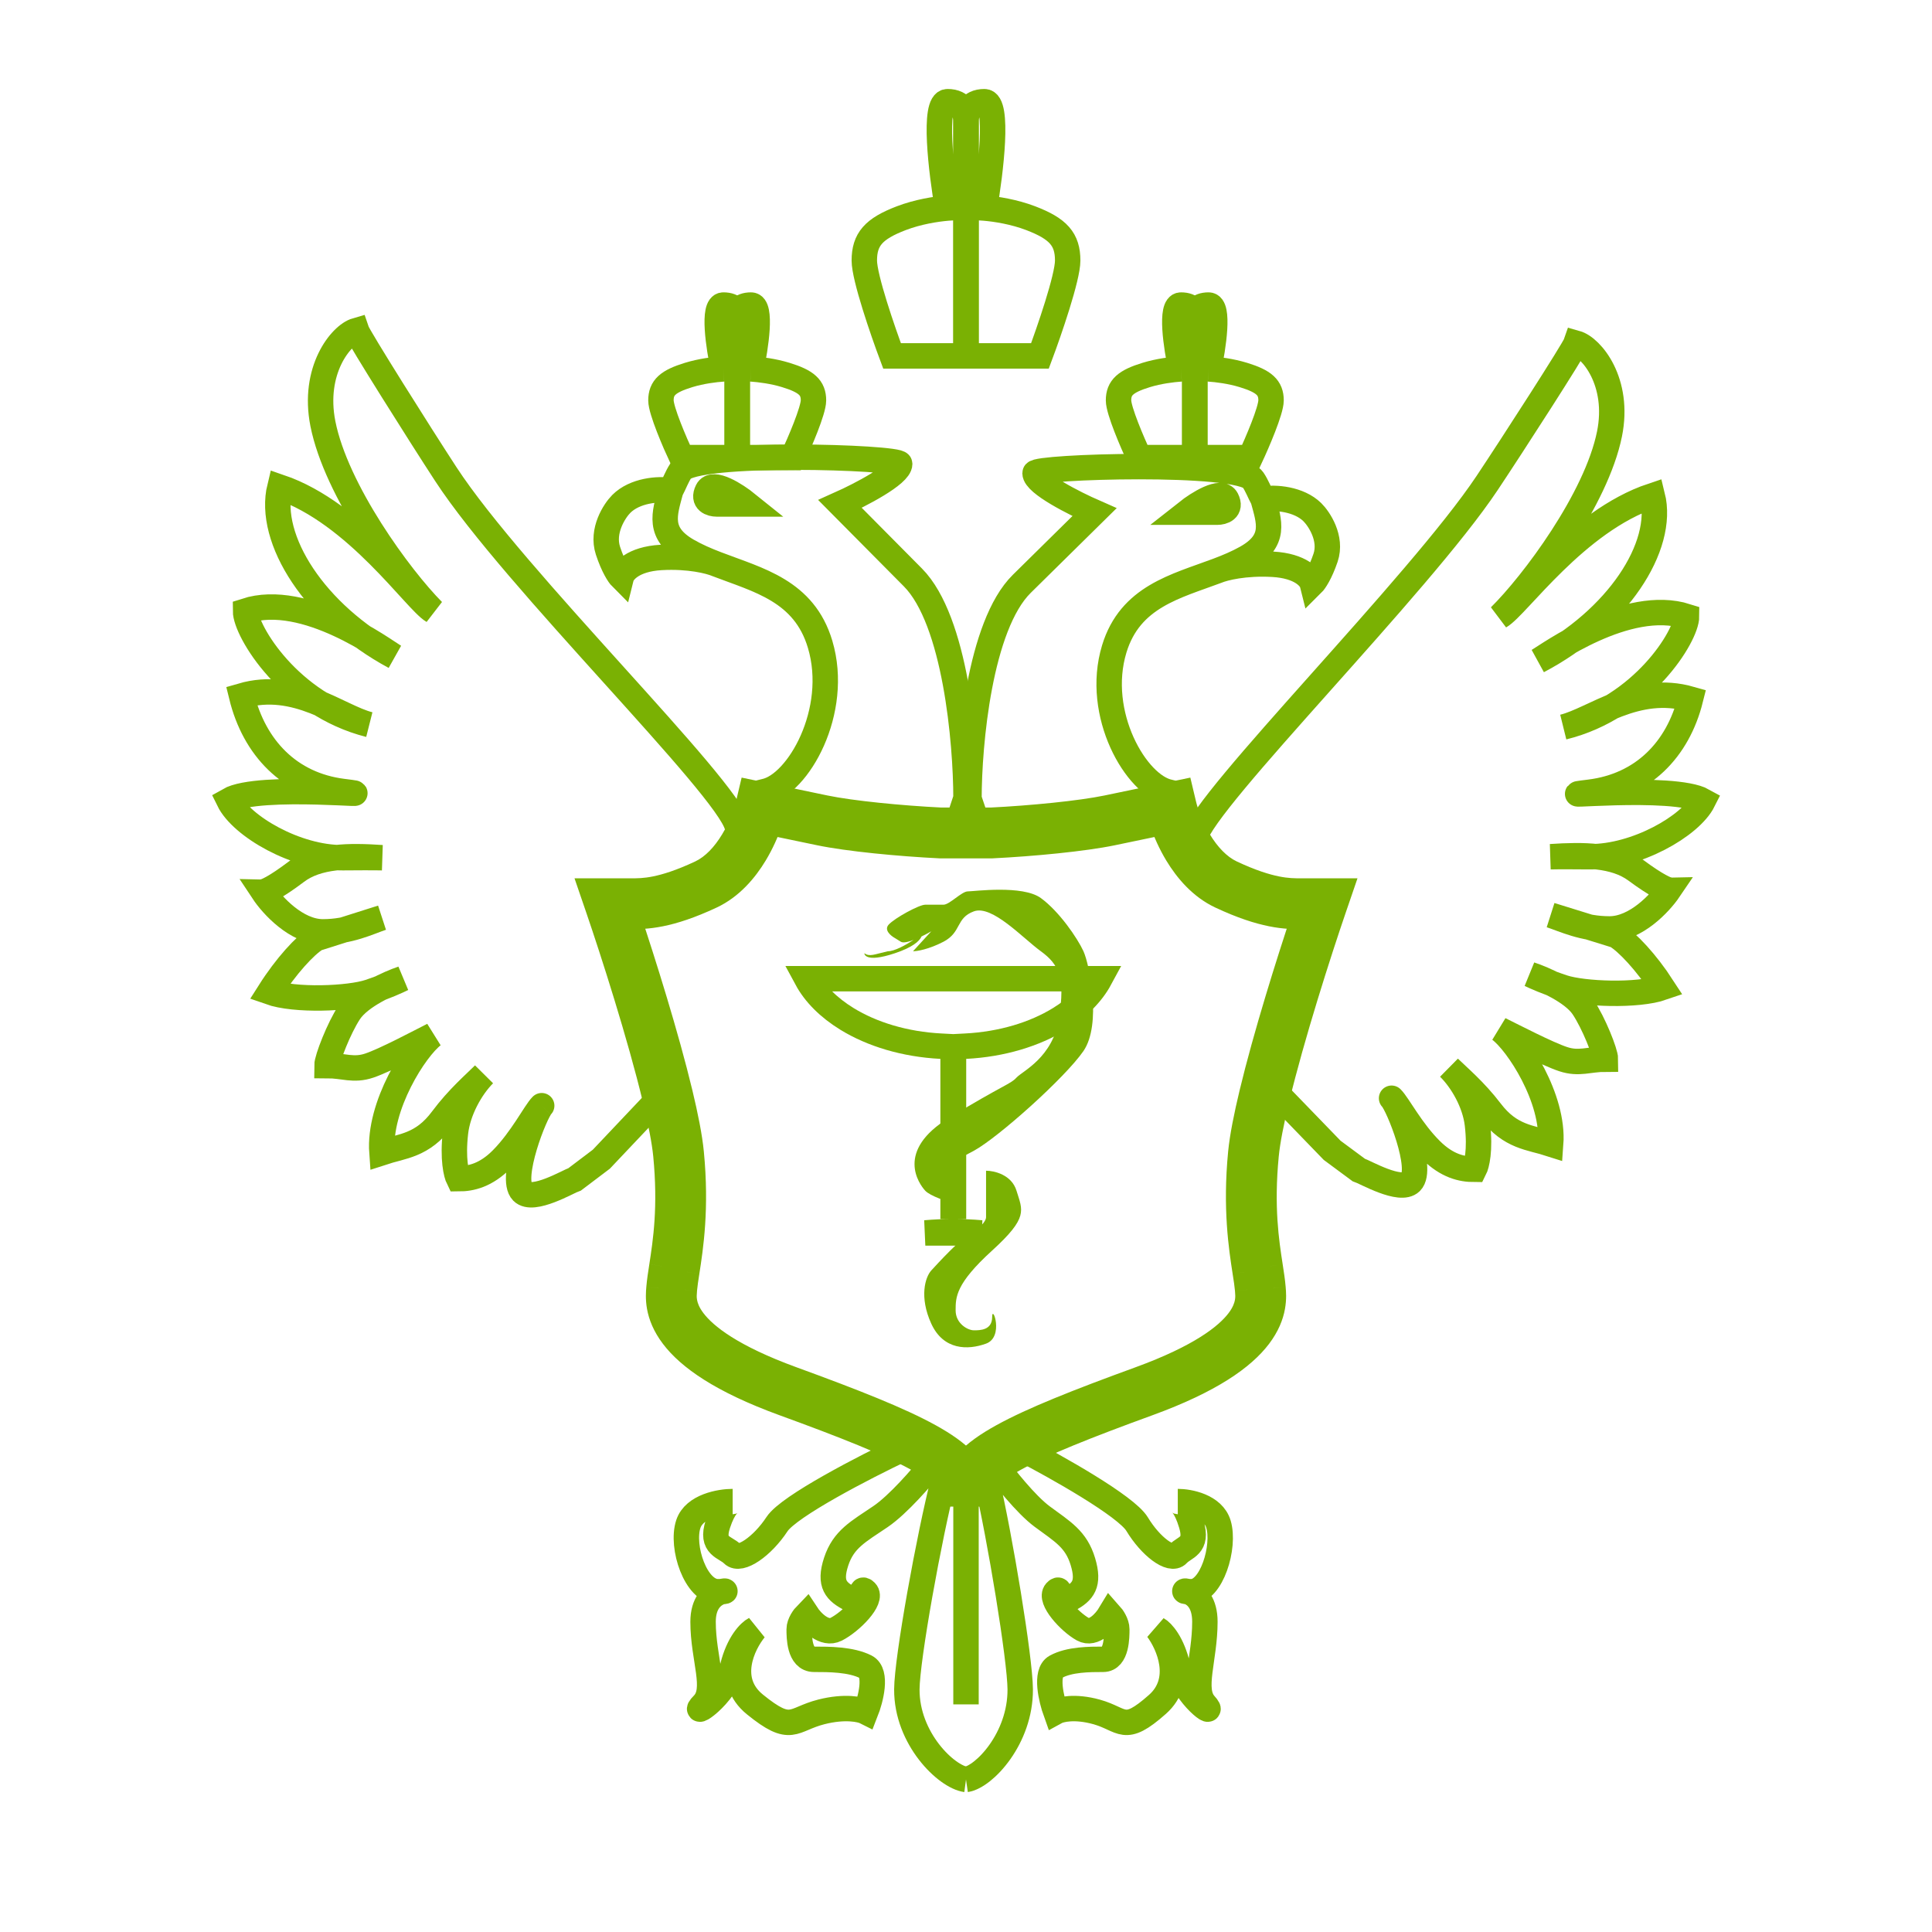
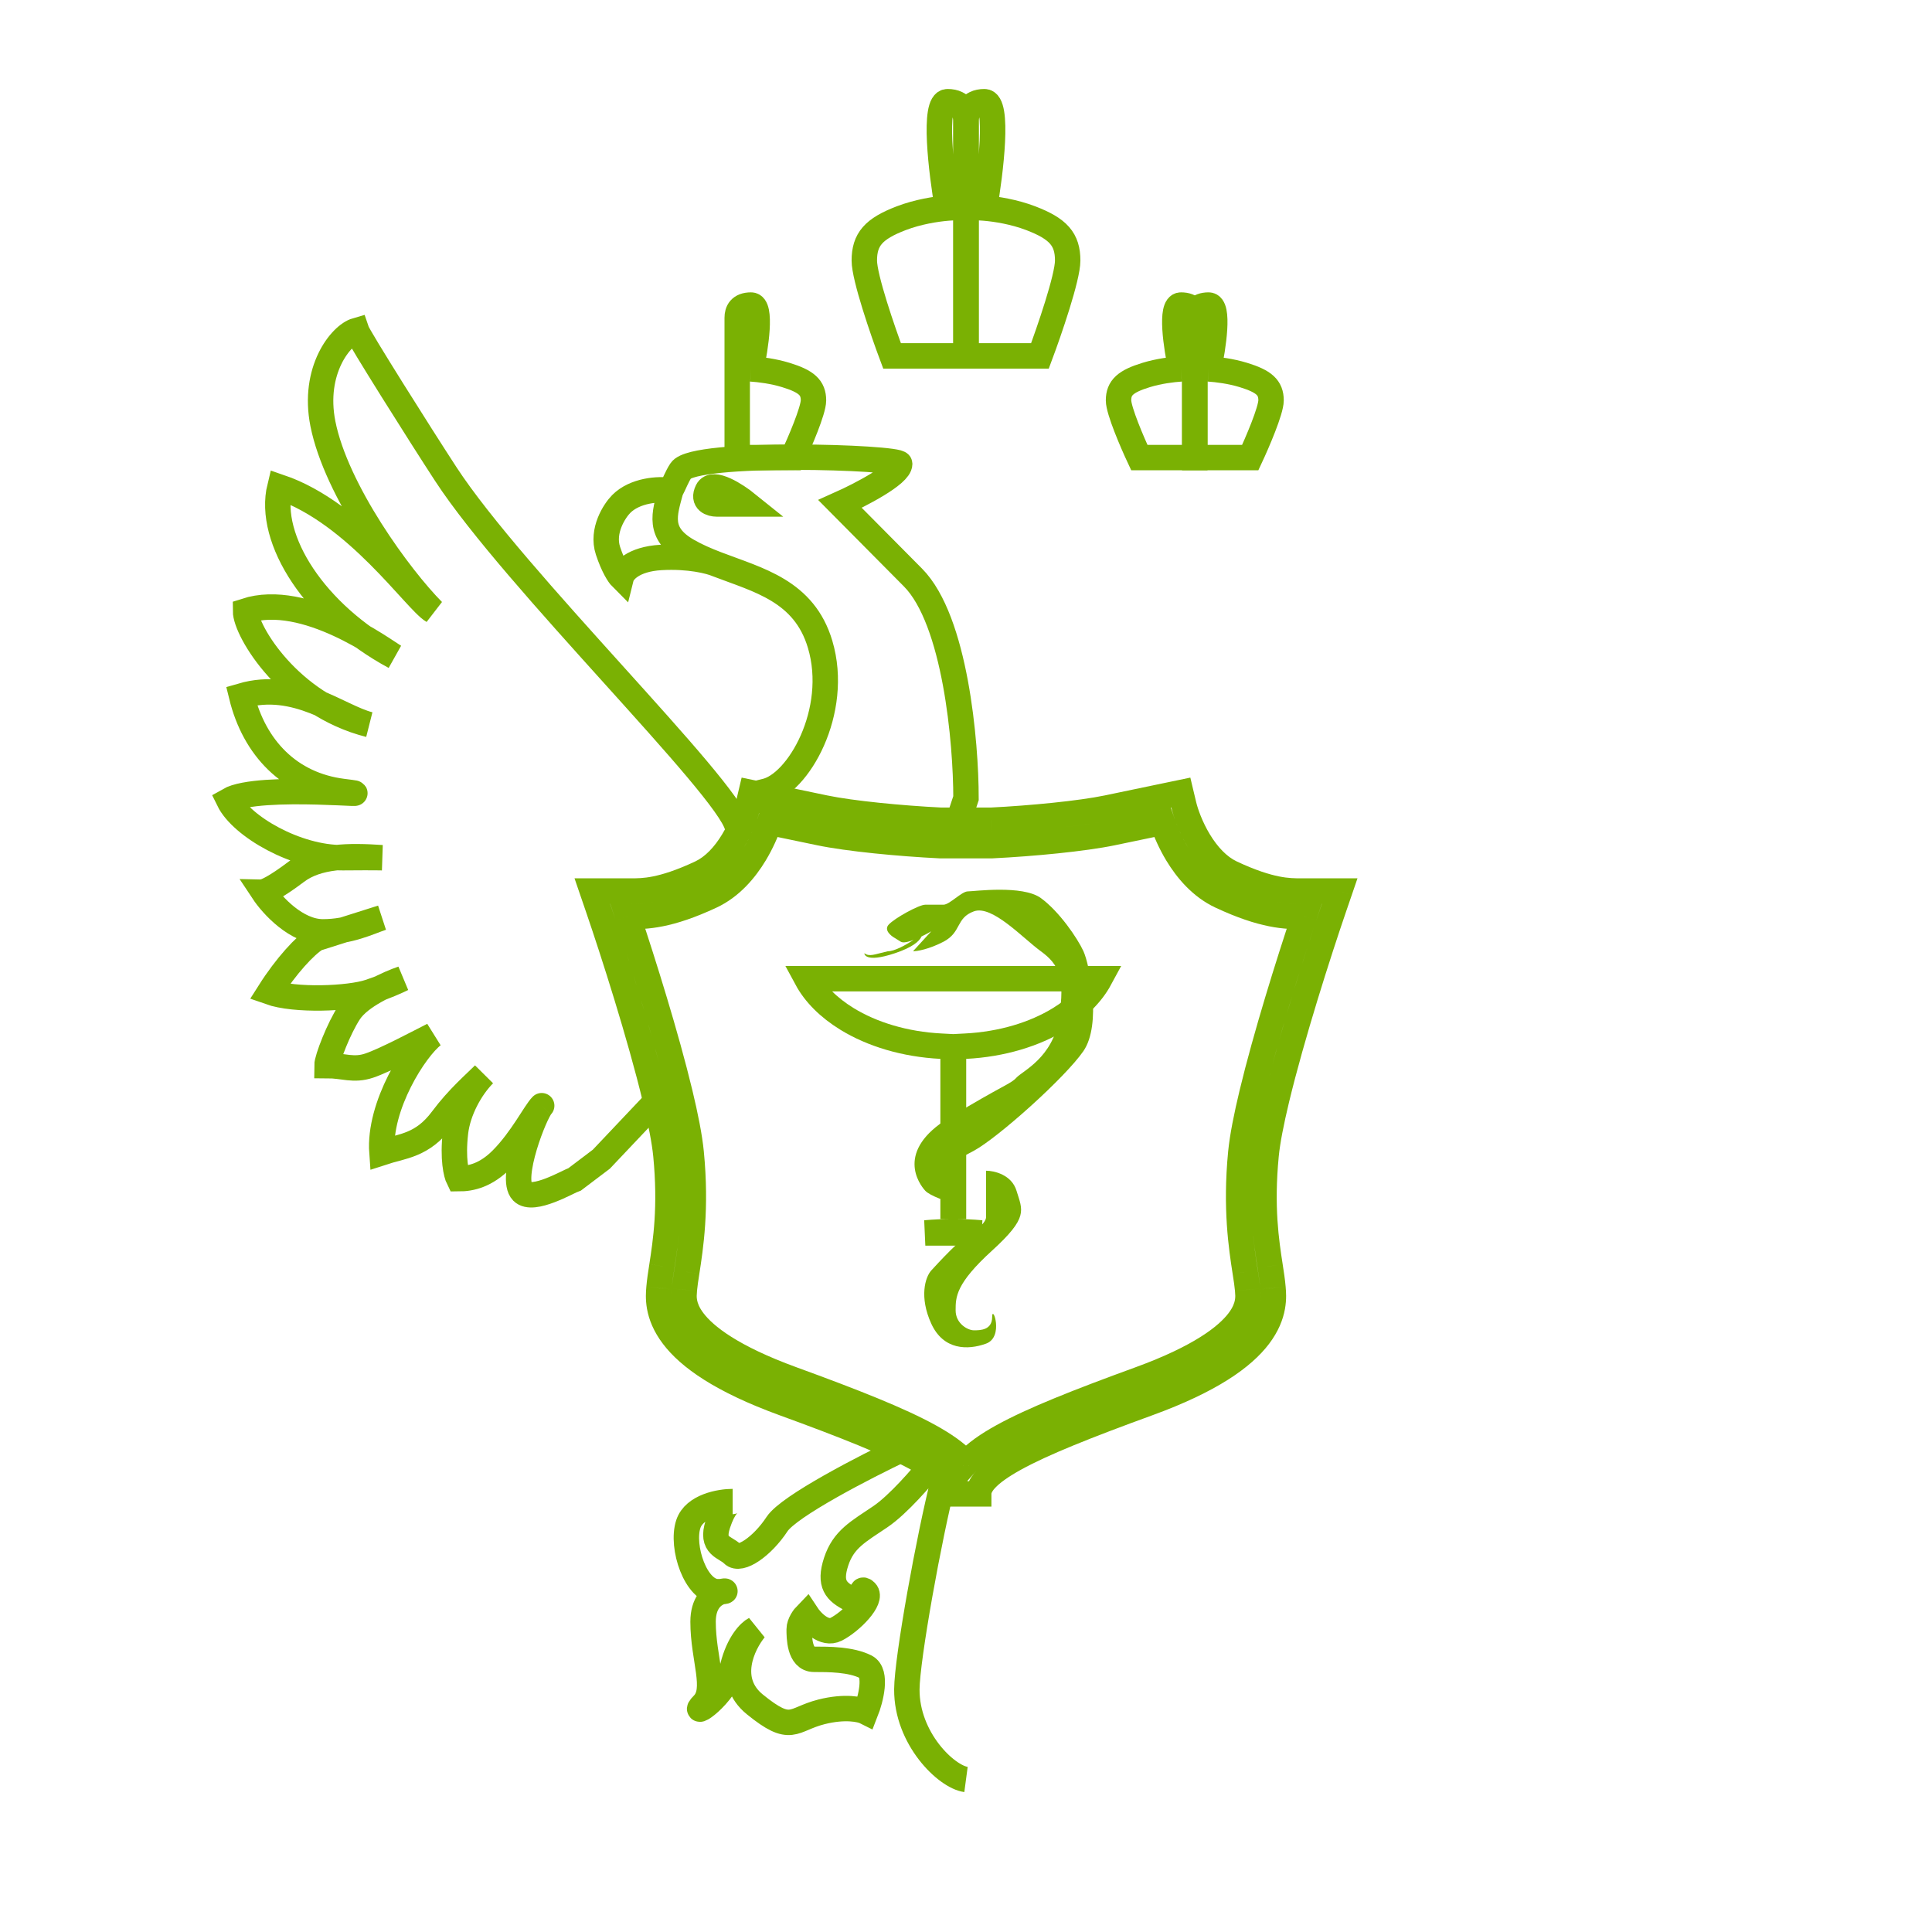
<svg xmlns="http://www.w3.org/2000/svg" width="76" height="76" viewBox="0 0 76 76" fill="none">
-   <path d="M49.687 19.636C49.546 19.379 49.45 19.108 49.286 18.867C48.767 18.099 40.715 18.355 40.715 18.611C40.715 19.021 42.273 19.806 43.053 20.148C42.793 20.404 41.858 21.326 40.195 22.966C38.533 24.605 38.117 29.284 38.117 31.419L38.637 32.956L44.871 32.187C45.304 31.675 47.039 31.367 46 31.163C44.701 30.906 43.053 28.089 43.832 25.527C44.458 23.469 46.258 23.064 47.885 22.453M49.687 19.636C49.931 20.528 50.214 21.272 49.027 21.941C48.67 22.142 48.282 22.304 47.885 22.453M49.687 19.636C50.159 19.55 51.094 19.625 51.624 20.148C51.884 20.404 52.404 21.172 52.144 21.941C51.936 22.556 51.711 22.88 51.624 22.966C51.566 22.735 51.172 22.259 50.066 22.197C48.959 22.135 48.151 22.342 47.885 22.453M47 32.956C47.4 31.419 55.824 23.015 58.5 19C59.5 17.5 61.913 13.756 62 13.5C62.606 13.671 63.729 15.025 63.313 17.074C62.794 19.636 60.299 22.965 59 24.246C59.676 23.864 62 20.5 65 19.5C65.5 21.5 63.617 24.361 60.5 26C60.901 25.77 64 23.5 66.345 24.246C66.345 25.015 64.612 27.832 61.495 28.601C62.696 28.305 64.352 26.888 66.5 27.5C66 29.5 64.612 30.906 62.534 31.163C60.456 31.419 65.82 30.837 67 31.5C66.5 32.5 64.352 33.715 62.534 33.701C61.17 33.69 61.087 33.701 61 33.701C62.299 33.615 63.521 33.622 64.352 34.236C65.183 34.851 65.564 35.005 65.651 35.005C65.304 35.517 64.352 36.542 63.313 36.542C62.274 36.542 61.52 36.171 61 36L63.573 36.798C64.006 37.054 64.757 37.847 65.405 38.847C64.405 39.195 62.274 39.103 61.495 38.847C60.871 38.642 60.369 38.42 60.196 38.335C60.715 38.506 61.858 39.001 62.274 39.616C62.69 40.23 63.155 41.409 63.155 41.665C62.5 41.665 62.118 41.87 61.495 41.665C60.871 41.46 59.52 40.756 59 40.5C59.693 41.012 61.136 43.202 61 45C60.196 44.74 59.417 44.739 58.638 43.714C58.014 42.895 57.346 42.342 57 42C57.52 42.512 58.02 43.387 58.118 44.227C58.238 45.251 58.087 45.829 58 46C57.5 46 56.923 45.866 56.3 45.251C55.52 44.483 55.001 43.458 54.741 43.202M54.741 43.202C54.481 42.946 54.481 42.946 54.741 43.202ZM54.741 43.202C55.001 43.458 56.02 45.988 55.5 46.5C55.084 46.91 53.702 46.105 53.443 46.02L52.404 45.251L50.066 42.835L49.7 42.177M46.689 20.148C47.122 19.806 48.04 19.226 48.248 19.636C48.455 20.045 48.092 20.148 47.885 20.148H46.689Z" stroke="#7AB103" />
-   <path fill-rule="evenodd" clip-rule="evenodd" d="M29.549 31.178L30.025 31.277L29.923 31.766L30.025 31.277L30.025 31.277L30.025 31.277L30.025 31.277L30.026 31.277L30.031 31.278L30.049 31.282L30.131 31.299L30.509 31.378L32.448 31.782C33.49 31.999 35.439 32.189 37.012 32.266H38H38.987C40.56 32.189 42.509 31.999 43.552 31.782L45.49 31.378L45.869 31.299L45.95 31.282L45.969 31.278L45.973 31.277L45.974 31.277L45.975 31.277L45.975 31.277L45.975 31.277L46.077 31.766L45.975 31.277L46.451 31.178L46.563 31.651C46.642 31.983 46.839 32.54 47.164 33.078C47.492 33.621 47.921 34.097 48.443 34.342C49.221 34.706 49.789 34.881 50.214 34.967C50.635 35.051 50.931 35.051 51.192 35.051H51.195H51.197H51.2H51.202H51.205H51.207H51.21H51.212H51.215H51.217H51.22H51.222H51.225H51.227H51.23H51.232H51.234H51.237H51.239H51.242H51.244H51.247H51.249H51.252H51.254H51.257H51.259H51.261H51.264H51.266H51.269H51.271H51.273H51.276H51.278H51.281H51.283H51.286H51.288H51.29H51.293H51.295H51.297H51.3H51.302H51.305H51.307H51.309H51.312H51.314H51.316H51.319H51.321H51.324H51.326H51.328H51.331H51.333H51.335H51.337H51.34H51.342H51.344H51.347H51.349H51.351H51.354H51.356H51.358H51.361H51.363H51.365H51.367H51.37H51.372H51.374H51.377H51.379H51.381H51.383H51.386H51.388H51.39H51.392H51.395H51.397H51.399H51.401H51.403H51.406H51.408H51.41H51.412H51.414H51.417H51.419H51.421H51.423H51.425H51.428H51.43H51.432H51.434H51.436H51.438H51.441H51.443H51.445H51.447H51.449H51.451H51.454H51.456H51.458H51.46H51.462H51.464H51.466H51.468H51.471H51.473H51.475H51.477H51.479H51.481H51.483H51.485H51.487H51.489H51.492H51.494H51.496H51.498H51.5H51.502H51.504H51.506H51.508H51.51H51.512H51.514H51.516H51.518H51.52H51.522H51.524H51.526H51.528H51.53H51.532H51.534H51.536H51.538H51.54H51.542H51.544H51.546H51.548H51.55H51.552H51.554H51.556H51.558H51.56H51.562H51.564H51.566H51.568H51.57H51.572H51.574H51.575H51.577H51.579H51.581H51.583H51.585H51.587H51.589H51.591H51.593H51.595H51.596H51.598H51.6H51.602H51.604H51.606H51.608H51.609H51.611H51.613H51.615H51.617H51.619H51.621H51.622H51.624H51.626H51.628H51.63H51.632H51.633H51.635H51.637H51.639H51.641H51.642H51.644H51.646H51.648H51.65H51.651H51.653H51.655H51.657H51.658H51.66H51.662H51.663H51.665H51.667H51.669H51.67H51.672H51.674H51.676H51.677H51.679H51.681H51.682H51.684H51.686H51.688H51.689H51.691H51.693H51.694H51.696H51.698H51.699H51.701H51.703H51.704H51.706H51.708H51.709H51.711H51.712H51.714H51.716H51.717H51.719H51.721H51.722H51.724H51.725H51.727H51.729H51.73H51.732H51.733H51.735H51.736H51.738H51.74H51.741H51.743H51.744H51.746H51.747H51.749H51.751H51.752H51.754H51.755H51.757H51.758H51.76H51.761H51.763H51.764H51.766H51.767H51.769H51.77H51.772H51.773H51.775H51.776H51.778H51.779H51.78H51.782H51.783H51.785H51.786H51.788H51.789H51.791H51.792H51.793H51.795H51.796H51.798H51.799H51.8H51.802H51.803H51.805H51.806H51.807H51.809H51.81H51.812H51.813H51.814H51.816H51.817H51.818H51.82H51.821H51.822H51.824H51.825H51.826H51.828H51.829H51.83H51.832H51.833H51.834H51.836H51.837H51.838H51.839H51.841H51.842H51.843H51.844H51.846H51.847H51.848H51.849H51.851H51.852H51.853H51.855H51.856H51.857H51.858H51.859H51.861H51.862H51.863H51.864H51.865H51.867H51.868H51.869H51.87H51.871H51.873H51.874H51.875H51.876H51.877H51.878H51.88H51.881H51.882H51.883H51.884H51.885H51.886H51.887H51.889H51.89H51.891H51.892H51.893H51.894H51.895H51.896H51.897H51.898H51.9H51.901H51.902H51.903H51.904H51.905H51.906H51.907H51.908H51.909H51.91H51.911H51.912H51.913H51.914H51.915H51.916H51.917H51.918H51.919H51.92H51.921H51.922H51.923H51.924H51.925H51.926H51.927H51.928H51.929H51.93H51.931H51.932H51.932H51.934H51.934H51.935H51.936H51.937H51.938H51.939H51.94H51.941H51.942H51.943H51.943H51.944H51.945H51.946H51.947H51.948H51.949H51.95H51.95H51.951H51.952H51.953H51.954H51.955H51.955H51.956H51.957H51.958H51.959H51.959H51.96H51.961H51.962H51.962H51.963H51.964H51.965H51.966H51.966H51.967H51.968H51.969H51.969H51.97H51.971H51.971H51.972H51.973H51.974H51.974H51.975H51.976H51.977H51.977H51.978H51.979H51.979H51.98H51.981H51.981H51.982H51.983H51.983H51.984H51.984H51.985H51.986H51.986H51.987H51.988H51.988H51.989H51.989H51.99H51.991H51.991H51.992H51.992H51.993H51.994H51.994H51.995H51.995H51.996H51.996H51.997H51.998H51.998H51.999H51.999H52H52.7L52.473 35.714C51.879 37.445 50.821 40.747 50.222 43.238C50.008 44.128 49.858 44.893 49.805 45.441C49.606 47.492 49.813 48.835 49.963 49.807L49.963 49.808C50.011 50.124 50.054 50.401 50.075 50.65L50.077 50.679C50.09 50.824 50.112 51.085 50.055 51.403C49.993 51.749 49.841 52.143 49.522 52.564C48.892 53.393 47.631 54.302 45.171 55.199C42.743 56.084 41.029 56.765 39.924 57.375C39.371 57.679 39.004 57.949 38.779 58.191C38.561 58.426 38.5 58.61 38.5 58.766H37.5C37.5 58.61 37.438 58.426 37.221 58.191C36.996 57.949 36.628 57.679 36.076 57.375C34.97 56.765 33.256 56.084 30.828 55.199C28.368 54.302 27.107 53.393 26.478 52.564C26.159 52.143 26.007 51.749 25.944 51.403C25.887 51.085 25.91 50.824 25.922 50.679L25.924 50.65C25.945 50.401 25.988 50.124 26.037 49.807L26.037 49.807C26.186 48.835 26.393 47.492 26.194 45.441C26.141 44.893 25.991 44.128 25.777 43.238C25.179 40.747 24.121 37.445 23.527 35.714L23.3 35.051H24H24H24.001H24.001H24.002H24.002H24.003H24.003H24.004H24.005H24.005H24.006H24.006H24.007H24.008H24.008H24.009H24.009H24.01H24.011H24.011H24.012H24.012H24.013H24.014H24.014H24.015H24.016H24.016H24.017H24.017H24.018H24.019H24.02H24.02H24.021H24.022H24.022H24.023H24.024H24.024H24.025H24.026H24.026H24.027H24.028H24.029H24.029H24.03H24.031H24.032H24.032H24.033H24.034H24.035H24.035H24.036H24.037H24.038H24.038H24.039H24.04H24.041H24.042H24.043H24.043H24.044H24.045H24.046H24.047H24.047H24.048H24.049H24.05H24.051H24.052H24.053H24.053H24.054H24.055H24.056H24.057H24.058H24.059H24.06H24.061H24.061H24.062H24.063H24.064H24.065H24.066H24.067H24.068H24.069H24.07H24.071H24.072H24.073H24.073H24.075H24.076H24.076H24.077H24.078H24.079H24.08H24.081H24.082H24.083H24.084H24.085H24.086H24.087H24.088H24.09H24.09H24.091H24.093H24.094H24.095H24.096H24.097H24.098H24.099H24.1H24.101H24.102H24.103H24.104H24.105H24.107H24.108H24.109H24.11H24.111H24.112H24.113H24.114H24.115H24.116H24.118H24.119H24.12H24.121H24.122H24.123H24.125H24.126H24.127H24.128H24.129H24.131H24.132H24.133H24.134H24.135H24.136H24.138H24.139H24.14H24.141H24.142H24.144H24.145H24.146H24.147H24.149H24.15H24.151H24.152H24.154H24.155H24.156H24.157H24.159H24.16H24.161H24.163H24.164H24.165H24.167H24.168H24.169H24.171H24.172H24.173H24.174H24.176H24.177H24.178H24.18H24.181H24.183H24.184H24.185H24.187H24.188H24.189H24.191H24.192H24.194H24.195H24.196H24.198H24.199H24.2H24.202H24.203H24.205H24.206H24.207H24.209H24.21H24.212H24.213H24.215H24.216H24.218H24.219H24.221H24.222H24.223H24.225H24.226H24.228H24.229H24.231H24.232H24.234H24.235H24.237H24.238H24.24H24.241H24.243H24.244H24.246H24.247H24.249H24.25H24.252H24.254H24.255H24.257H24.258H24.26H24.261H24.263H24.265H24.266H24.268H24.269H24.271H24.273H24.274H24.276H24.277H24.279H24.28H24.282H24.284H24.285H24.287H24.289H24.29H24.292H24.294H24.295H24.297H24.299H24.3H24.302H24.303H24.305H24.307H24.308H24.31H24.312H24.314H24.315H24.317H24.319H24.32H24.322H24.324H24.326H24.327H24.329H24.331H24.332H24.334H24.336H24.338H24.339H24.341H24.343H24.345H24.346H24.348H24.35H24.352H24.354H24.355H24.357H24.359H24.361H24.363H24.364H24.366H24.368H24.37H24.372H24.373H24.375H24.377H24.379H24.381H24.383H24.384H24.386H24.388H24.39H24.392H24.394H24.395H24.397H24.399H24.401H24.403H24.405H24.407H24.409H24.411H24.413H24.414H24.416H24.418H24.42H24.422H24.424H24.426H24.428H24.43H24.432H24.434H24.436H24.438H24.439H24.441H24.443H24.445H24.447H24.449H24.451H24.453H24.455H24.457H24.459H24.461H24.463H24.465H24.467H24.469H24.471H24.473H24.475H24.477H24.479H24.481H24.483H24.485H24.487H24.489H24.491H24.494H24.496H24.498H24.5H24.502H24.504H24.506H24.508H24.51H24.512H24.514H24.516H24.518H24.52H24.523H24.525H24.527H24.529H24.531H24.533H24.535H24.537H24.54H24.542H24.544H24.546H24.548H24.55H24.552H24.555H24.557H24.559H24.561H24.563H24.565H24.567H24.57H24.572H24.574H24.576H24.578H24.581H24.583H24.585H24.587H24.589H24.592H24.594H24.596H24.598H24.601H24.603H24.605H24.607H24.61H24.612H24.614H24.616H24.619H24.621H24.623H24.625H24.628H24.63H24.632H24.634H24.637H24.639H24.641H24.643H24.646H24.648H24.65H24.653H24.655H24.657H24.66H24.662H24.664H24.667H24.669H24.671H24.674H24.676H24.678H24.681H24.683H24.685H24.688H24.69H24.692H24.695H24.697H24.7H24.702H24.704H24.707H24.709H24.712H24.714H24.716H24.719H24.721H24.724H24.726H24.728H24.731H24.733H24.736H24.738H24.741H24.743H24.745H24.748H24.75H24.753H24.755H24.758H24.76H24.762H24.765H24.767H24.77H24.772H24.775H24.777H24.78H24.782H24.785H24.787H24.79H24.792H24.795H24.797H24.8H24.802H24.805H24.807C25.069 35.051 25.365 35.051 25.786 34.967C26.211 34.881 26.778 34.706 27.557 34.342C28.078 34.097 28.507 33.621 28.835 33.078C29.161 32.54 29.358 31.983 29.436 31.651L29.549 31.178ZM38 57.562C38.015 57.545 38.03 57.528 38.045 57.512C38.376 57.155 38.849 56.825 39.441 56.499C40.624 55.847 42.41 55.141 44.828 54.259C47.214 53.389 48.265 52.565 48.725 51.959C48.95 51.663 49.037 51.414 49.071 51.226C49.104 51.041 49.092 50.895 49.08 50.755L49.078 50.733C49.063 50.546 49.027 50.314 48.983 50.034L48.983 50.034C48.834 49.07 48.597 47.541 48.81 45.344C48.87 44.725 49.033 43.905 49.25 43.005C49.789 40.76 50.689 37.89 51.303 36.051H51.302H51.3H51.297H51.295H51.293H51.29H51.288H51.286H51.283H51.281H51.278H51.276H51.273H51.271H51.269H51.266H51.264H51.261H51.259H51.257H51.254H51.252H51.249H51.247H51.244H51.242H51.239H51.237H51.234H51.232H51.23H51.227H51.225H51.222H51.22H51.217H51.215H51.212H51.21H51.207H51.205H51.202H51.2H51.197H51.195H51.192H51.19C50.913 36.051 50.537 36.051 50.017 35.947C49.499 35.843 48.855 35.639 48.018 35.247C47.248 34.886 46.689 34.226 46.308 33.596C46.047 33.163 45.855 32.722 45.728 32.35L45.694 32.357L43.755 32.761C42.633 32.994 40.614 33.188 39.024 33.266L39.012 33.266H39H38H37H36.987L36.975 33.266C35.385 33.188 33.367 32.994 32.244 32.761L30.305 32.357L30.272 32.35C30.144 32.722 29.952 33.163 29.691 33.596C29.31 34.226 28.752 34.886 27.981 35.247C27.144 35.639 26.5 35.843 25.983 35.947C25.463 36.051 25.087 36.051 24.81 36.051H24.807H24.805H24.802H24.8H24.797H24.795H24.792H24.79H24.787H24.785H24.782H24.78H24.777H24.775H24.772H24.77H24.767H24.765H24.762H24.76H24.758H24.755H24.753H24.75H24.748H24.745H24.743H24.741H24.738H24.736H24.733H24.731H24.728H24.726H24.724H24.721H24.719H24.716H24.714H24.712H24.709H24.707H24.704H24.702H24.7H24.697H24.697C25.311 37.89 26.21 40.76 26.75 43.005C26.966 43.905 27.13 44.725 27.19 45.344C27.403 47.541 27.166 49.07 27.016 50.034L27.016 50.034C26.973 50.314 26.937 50.546 26.921 50.733L26.919 50.755C26.907 50.895 26.895 51.041 26.928 51.226C26.963 51.414 27.049 51.663 27.274 51.959C27.734 52.565 28.785 53.389 31.171 54.259C33.589 55.141 35.375 55.847 36.558 56.499C37.15 56.825 37.624 57.155 37.954 57.512C37.97 57.528 37.985 57.545 38 57.562Z" fill="#7AB103" />
  <path d="M30.025 31.277L30.514 31.379L30.616 30.889L30.127 30.787L30.025 31.277ZM29.549 31.178L29.651 30.688L29.174 30.589L29.062 31.062L29.549 31.178ZM29.923 31.766L29.433 31.664L30.412 31.868L29.923 31.766ZM30.025 31.277L30.126 30.787L29.637 30.686L29.535 31.175L30.025 31.277ZM30.025 31.277L30.127 30.787L30.126 30.787L30.025 31.277ZM30.025 31.277L30.127 30.787L30.127 30.787L30.025 31.277ZM30.025 31.277L30.127 30.787L30.127 30.787L30.025 31.277ZM30.026 31.277L29.924 31.767L29.924 31.767L30.026 31.277ZM30.031 31.278L30.133 30.789L30.133 30.788L30.031 31.278ZM30.049 31.282L29.947 31.771L29.947 31.771L30.049 31.282ZM30.131 31.299L30.029 31.788L30.029 31.788L30.131 31.299ZM30.509 31.378L30.407 31.867L30.407 31.867L30.509 31.378ZM32.448 31.782L32.346 32.271L32.346 32.271L32.448 31.782ZM37.012 32.266L36.987 32.766L37 32.766H37.012V32.266ZM38.987 32.266V32.766H39L39.012 32.766L38.987 32.266ZM43.552 31.782L43.654 32.271L43.654 32.271L43.552 31.782ZM45.49 31.378L45.592 31.867L45.592 31.867L45.49 31.378ZM45.869 31.299L45.971 31.788L45.971 31.788L45.869 31.299ZM45.95 31.282L46.052 31.771L46.052 31.771L45.95 31.282ZM45.969 31.278L45.867 30.788L45.867 30.789L45.969 31.278ZM45.973 31.277L46.075 31.767L46.075 31.767L45.973 31.277ZM45.974 31.277L45.872 30.787L45.872 30.787L45.974 31.277ZM45.975 31.277L45.873 30.787L45.873 30.787L45.975 31.277ZM45.975 31.277L45.876 30.787L45.873 30.787L45.975 31.277ZM45.975 31.277L46.464 31.175L46.363 30.689L45.876 30.787L45.975 31.277ZM46.077 31.766L45.587 31.868L46.566 31.664L46.077 31.766ZM45.975 31.277L45.873 30.787L45.383 30.889L45.485 31.379L45.975 31.277ZM46.451 31.178L46.937 31.062L46.825 30.589L46.349 30.688L46.451 31.178ZM46.563 31.651L47.05 31.536L47.05 31.536L46.563 31.651ZM47.164 33.078L46.736 33.337L46.736 33.337L47.164 33.078ZM48.443 34.342L48.23 34.794L48.443 34.342ZM50.214 34.967L50.115 35.457L50.214 34.967ZM52.7 35.051L53.173 35.214L53.4 34.551H52.7V35.051ZM52.473 35.714L52.946 35.876V35.876L52.473 35.714ZM50.222 43.238L49.736 43.121L49.736 43.121L50.222 43.238ZM49.805 45.441L49.307 45.392L49.805 45.441ZM49.963 49.807L49.469 49.883L49.469 49.885L49.963 49.807ZM49.963 49.808L50.457 49.731L50.457 49.73L49.963 49.808ZM50.075 50.65L49.577 50.691L49.577 50.693L50.075 50.65ZM50.077 50.679L49.579 50.721L49.579 50.722L50.077 50.679ZM50.055 51.403L49.563 51.315V51.315L50.055 51.403ZM49.522 52.564L49.123 52.262H49.123L49.522 52.564ZM45.171 55.199L45 54.729L45.171 55.199ZM39.924 57.375L40.165 57.813H40.165L39.924 57.375ZM38.779 58.191L39.145 58.531V58.531L38.779 58.191ZM38.5 58.766V59.266H39V58.766H38.5ZM37.5 58.766H37V59.266H37.5V58.766ZM37.221 58.191L37.587 57.852L37.587 57.852L37.221 58.191ZM36.076 57.375L35.834 57.813H35.834L36.076 57.375ZM30.828 55.199L31 54.729H31L30.828 55.199ZM26.478 52.564L26.876 52.262L26.876 52.262L26.478 52.564ZM25.944 51.403L26.436 51.315L25.944 51.403ZM25.922 50.679L26.42 50.722L26.42 50.721L25.922 50.679ZM25.924 50.65L26.423 50.693L26.423 50.691L25.924 50.65ZM26.037 49.807L25.543 49.728L25.543 49.731L26.037 49.807ZM26.037 49.807L26.53 49.887L26.531 49.883L26.037 49.807ZM26.194 45.441L26.692 45.392L26.194 45.441ZM25.777 43.238L25.291 43.355L25.777 43.238ZM23.527 35.714L24 35.551L23.527 35.714ZM23.3 35.051V34.551H22.6L22.827 35.214L23.3 35.051ZM25.786 34.967L25.687 34.476L25.786 34.967ZM27.557 34.342L27.769 34.794H27.769L27.557 34.342ZM28.835 33.078L28.407 32.82L28.835 33.078ZM29.436 31.651L28.95 31.536V31.536L29.436 31.651ZM38 57.562L37.625 57.893L38 58.318L38.375 57.893L38 57.562ZM38.045 57.512L37.678 57.172L37.678 57.172L38.045 57.512ZM39.441 56.499L39.682 56.937L39.441 56.499ZM44.828 54.259L45 54.729L44.828 54.259ZM48.725 51.959L48.327 51.657L48.327 51.657L48.725 51.959ZM49.071 51.226L48.579 51.137V51.137L49.071 51.226ZM49.08 50.755L48.582 50.797L48.582 50.797L49.08 50.755ZM49.078 50.733L48.58 50.774L48.58 50.775L49.078 50.733ZM48.983 50.034L48.489 50.107L48.489 50.111L48.983 50.034ZM48.983 50.034L49.478 49.962L49.477 49.957L48.983 50.034ZM48.81 45.344L48.312 45.296L48.81 45.344ZM49.25 43.005L49.736 43.121V43.121L49.25 43.005ZM51.303 36.051L51.777 36.21L51.997 35.551H51.303V36.051ZM51.19 36.051V35.551H51.19L51.19 36.051ZM50.017 35.947L49.918 36.437L50.017 35.947ZM48.018 35.247L48.23 34.794L48.018 35.247ZM46.308 33.596L46.736 33.337L46.736 33.337L46.308 33.596ZM45.728 32.35L46.2 32.188L46.057 31.77L45.626 31.86L45.728 32.35ZM45.694 32.357L45.796 32.846L45.796 32.846L45.694 32.357ZM43.755 32.761L43.858 33.25L43.858 33.25L43.755 32.761ZM39.024 33.266L39.049 33.765L39.049 33.765L39.024 33.266ZM39.012 33.266V33.766H39.024L39.036 33.766L39.012 33.266ZM36.987 33.266L36.963 33.766L36.975 33.766H36.987V33.266ZM36.975 33.266L36.951 33.765H36.951L36.975 33.266ZM32.244 32.761L32.142 33.25L32.142 33.25L32.244 32.761ZM30.305 32.357L30.203 32.846L30.203 32.846L30.305 32.357ZM30.272 32.35L30.374 31.86L29.942 31.77L29.799 32.188L30.272 32.35ZM29.691 33.596L29.263 33.337L29.263 33.337L29.691 33.596ZM27.981 35.247L27.769 34.794L27.981 35.247ZM25.983 35.947L25.884 35.457H25.884L25.983 35.947ZM24.81 36.051L24.81 35.551H24.81V36.051ZM24.697 36.051V35.551H24.003L24.222 36.21L24.697 36.051ZM26.75 43.005L27.236 42.888L26.75 43.005ZM27.19 45.344L27.687 45.296L27.19 45.344ZM27.016 50.034L26.522 49.957L26.521 49.962L27.016 50.034ZM27.016 50.034L27.51 50.111L27.511 50.106L27.016 50.034ZM26.921 50.733L27.419 50.775L27.419 50.774L26.921 50.733ZM26.919 50.755L27.418 50.797L27.418 50.797L26.919 50.755ZM26.928 51.226L26.436 51.315L26.436 51.315L26.928 51.226ZM27.274 51.959L27.673 51.657L27.673 51.657L27.274 51.959ZM31.171 54.259L31.342 53.789L31.171 54.259ZM36.558 56.499L36.317 56.937H36.317L36.558 56.499ZM37.954 57.512L38.321 57.172L38.321 57.172L37.954 57.512ZM30.127 30.787L29.651 30.688L29.447 31.667L29.923 31.766L30.127 30.787ZM30.412 31.868L30.514 31.379L29.535 31.175L29.433 31.664L30.412 31.868ZM29.535 31.175L29.433 31.664L30.412 31.868L30.514 31.379L29.535 31.175ZM30.126 30.787L30.126 30.787L29.923 31.766L29.923 31.766L30.126 30.787ZM30.127 30.787L30.127 30.787L29.923 31.766L29.923 31.766L30.127 30.787ZM30.127 30.787L30.127 30.787L29.923 31.766L29.923 31.766L30.127 30.787ZM30.128 30.788L30.127 30.787L29.923 31.766L29.924 31.767L30.128 30.788ZM30.133 30.788L30.128 30.788L29.924 31.767L29.929 31.767L30.133 30.788ZM30.151 30.792L30.133 30.789L29.929 31.767L29.947 31.771L30.151 30.792ZM30.233 30.809L30.151 30.792L29.947 31.771L30.029 31.788L30.233 30.809ZM30.611 30.888L30.233 30.809L30.029 31.788L30.407 31.867L30.611 30.888ZM32.55 31.292L30.611 30.888L30.407 31.867L32.346 32.271L32.55 31.292ZM37.037 31.767C35.471 31.69 33.553 31.501 32.55 31.292L32.346 32.271C33.427 32.496 35.407 32.688 36.987 32.766L37.037 31.767ZM38 31.766H37.012V32.766H38V31.766ZM38 32.766H38.987V31.766H38V32.766ZM39.012 32.766C40.592 32.688 42.572 32.496 43.654 32.271L43.45 31.292C42.446 31.501 40.528 31.69 38.963 31.767L39.012 32.766ZM43.654 32.271L45.592 31.867L45.388 30.888L43.45 31.292L43.654 32.271ZM45.592 31.867L45.971 31.788L45.767 30.809L45.388 30.888L45.592 31.867ZM45.971 31.788L46.052 31.771L45.848 30.792L45.767 30.809L45.971 31.788ZM46.052 31.771L46.071 31.767L45.867 30.789L45.848 30.792L46.052 31.771ZM46.071 31.767L46.075 31.767L45.871 30.788L45.867 30.788L46.071 31.767ZM46.075 31.767L46.076 31.766L45.872 30.787L45.871 30.788L46.075 31.767ZM46.076 31.766L46.077 31.766L45.873 30.787L45.872 30.787L46.076 31.766ZM46.076 31.766L46.077 31.766L45.873 30.787L45.873 30.787L46.076 31.766ZM46.073 31.767L46.073 31.767L45.876 30.787L45.876 30.787L46.073 31.767ZM45.485 31.379L45.587 31.868L46.566 31.664L46.464 31.175L45.485 31.379ZM46.566 31.664L46.464 31.175L45.485 31.379L45.587 31.868L46.566 31.664ZM46.077 31.766L46.553 31.667L46.349 30.688L45.873 30.787L46.077 31.766ZM45.964 31.293L46.077 31.766L47.05 31.536L46.937 31.062L45.964 31.293ZM46.077 31.766C46.166 32.145 46.382 32.75 46.736 33.337L47.592 32.82C47.295 32.329 47.117 31.821 47.05 31.536L46.077 31.766ZM46.736 33.337C47.091 33.924 47.584 34.492 48.23 34.794L48.655 33.889C48.258 33.703 47.894 33.319 47.592 32.82L46.736 33.337ZM48.23 34.794C49.038 35.173 49.644 35.362 50.115 35.457L50.312 34.476C49.934 34.4 49.404 34.24 48.655 33.889L48.23 34.794ZM50.115 35.457C50.586 35.551 50.923 35.551 51.192 35.551V34.551C50.939 34.551 50.683 34.551 50.312 34.476L50.115 35.457ZM51.192 35.551H51.195V34.551H51.192V35.551ZM51.195 35.551H51.197V34.551H51.195V35.551ZM51.197 35.551H51.2V34.551H51.197V35.551ZM51.2 35.551H51.202V34.551H51.2V35.551ZM51.202 35.551H51.205V34.551H51.202V35.551ZM51.205 35.551H51.207V34.551H51.205V35.551ZM51.207 35.551H51.21V34.551H51.207V35.551ZM51.21 35.551H51.212V34.551H51.21V35.551ZM51.212 35.551H51.215V34.551H51.212V35.551ZM51.215 35.551H51.217V34.551H51.215V35.551ZM51.217 35.551H51.22V34.551H51.217V35.551ZM51.22 35.551H51.222V34.551H51.22V35.551ZM51.222 35.551H51.225V34.551H51.222V35.551ZM51.225 35.551H51.227V34.551H51.225V35.551ZM51.227 35.551H51.23V34.551H51.227V35.551ZM51.23 35.551H51.232V34.551H51.23V35.551ZM51.232 35.551H51.234V34.551H51.232V35.551ZM51.234 35.551H51.237V34.551H51.234V35.551ZM51.237 35.551H51.239V34.551H51.237V35.551ZM51.239 35.551H51.242V34.551H51.239V35.551ZM51.242 35.551H51.244V34.551H51.242V35.551ZM51.244 35.551H51.247V34.551H51.244V35.551ZM51.247 35.551H51.249V34.551H51.247V35.551ZM51.249 35.551H51.252V34.551H51.249V35.551ZM51.252 35.551H51.254V34.551H51.252V35.551ZM51.254 35.551H51.257V34.551H51.254V35.551ZM51.257 35.551H51.259V34.551H51.257V35.551ZM51.259 35.551H51.261V34.551H51.259V35.551ZM51.261 35.551H51.264V34.551H51.261V35.551ZM51.264 35.551H51.266V34.551H51.264V35.551ZM51.266 35.551H51.269V34.551H51.266V35.551ZM51.269 35.551H51.271V34.551H51.269V35.551ZM51.271 35.551H51.273V34.551H51.271V35.551ZM51.273 35.551H51.276V34.551H51.273V35.551ZM51.276 35.551H51.278V34.551H51.276V35.551ZM51.278 35.551H51.281V34.551H51.278V35.551ZM51.281 35.551H51.283V34.551H51.281V35.551ZM51.283 35.551H51.286V34.551H51.283V35.551ZM51.286 35.551H51.288V34.551H51.286V35.551ZM51.288 35.551H51.29V34.551H51.288V35.551ZM51.29 35.551H51.293V34.551H51.29V35.551ZM51.293 35.551H51.295V34.551H51.293V35.551ZM51.295 35.551H51.297V34.551H51.295V35.551ZM51.297 35.551H51.3V34.551H51.297V35.551ZM51.3 35.551H51.302V34.551H51.3V35.551ZM51.302 35.551H51.305V34.551H51.302V35.551ZM51.305 35.551H51.307V34.551H51.305V35.551ZM51.307 35.551H51.309V34.551H51.307V35.551ZM51.309 35.551H51.312V34.551H51.309V35.551ZM51.312 35.551H51.314V34.551H51.312V35.551ZM51.314 35.551H51.316V34.551H51.314V35.551ZM51.316 35.551H51.319V34.551H51.316V35.551ZM51.319 35.551H51.321V34.551H51.319V35.551ZM51.321 35.551H51.324V34.551H51.321V35.551ZM51.324 35.551H51.326V34.551H51.324V35.551ZM51.326 35.551H51.328V34.551H51.326V35.551ZM51.328 35.551H51.331V34.551H51.328V35.551ZM51.331 35.551H51.333V34.551H51.331V35.551ZM51.333 35.551H51.335V34.551H51.333V35.551ZM51.335 35.551H51.337V34.551H51.335V35.551ZM51.337 35.551H51.34V34.551H51.337V35.551ZM51.34 35.551H51.342V34.551H51.34V35.551ZM51.342 35.551H51.344V34.551H51.342V35.551ZM51.344 35.551H51.347V34.551H51.344V35.551ZM51.347 35.551H51.349V34.551H51.347V35.551ZM51.349 35.551H51.351V34.551H51.349V35.551ZM51.351 35.551H51.354V34.551H51.351V35.551ZM51.354 35.551H51.356V34.551H51.354V35.551ZM51.356 35.551H51.358V34.551H51.356V35.551ZM51.358 35.551H51.361V34.551H51.358V35.551ZM51.361 35.551H51.363V34.551H51.361V35.551ZM51.363 35.551H51.365V34.551H51.363V35.551ZM51.365 35.551H51.367V34.551H51.365V35.551ZM51.367 35.551H51.37V34.551H51.367V35.551ZM51.37 35.551H51.372V34.551H51.37V35.551ZM51.372 35.551H51.374V34.551H51.372V35.551ZM51.374 35.551H51.377V34.551H51.374V35.551ZM51.377 35.551H51.379V34.551H51.377V35.551ZM51.379 35.551H51.381V34.551H51.379V35.551ZM51.381 35.551H51.383V34.551H51.381V35.551ZM51.383 35.551H51.386V34.551H51.383V35.551ZM51.386 35.551H51.388V34.551H51.386V35.551ZM51.388 35.551H51.39V34.551H51.388V35.551ZM51.39 35.551H51.392V34.551H51.39V35.551ZM51.392 35.551H51.395V34.551H51.392V35.551ZM51.395 35.551H51.397V34.551H51.395V35.551ZM51.397 35.551H51.399V34.551H51.397V35.551ZM51.399 35.551H51.401V34.551H51.399V35.551ZM51.401 35.551H51.403V34.551H51.401V35.551ZM51.403 35.551H51.406V34.551H51.403V35.551ZM51.406 35.551H51.408V34.551H51.406V35.551ZM51.408 35.551H51.41V34.551H51.408V35.551ZM51.41 35.551H51.412V34.551H51.41V35.551ZM51.412 35.551H51.414V34.551H51.412V35.551ZM51.414 35.551H51.417V34.551H51.414V35.551ZM51.417 35.551H51.419V34.551H51.417V35.551ZM51.419 35.551H51.421V34.551H51.419V35.551ZM51.421 35.551H51.423V34.551H51.421V35.551ZM51.423 35.551H51.425V34.551H51.423V35.551ZM51.425 35.551H51.428V34.551H51.425V35.551ZM51.428 35.551H51.43V34.551H51.428V35.551ZM51.43 35.551H51.432V34.551H51.43V35.551ZM51.432 35.551H51.434V34.551H51.432V35.551ZM51.434 35.551H51.436V34.551H51.434V35.551ZM51.436 35.551H51.438V34.551H51.436V35.551ZM51.438 35.551H51.441V34.551H51.438V35.551ZM51.441 35.551H51.443V34.551H51.441V35.551ZM51.443 35.551H51.445V34.551H51.443V35.551ZM51.445 35.551H51.447V34.551H51.445V35.551ZM51.447 35.551H51.449V34.551H51.447V35.551ZM51.449 35.551H51.451V34.551H51.449V35.551ZM51.451 35.551H51.454V34.551H51.451V35.551ZM51.454 35.551H51.456V34.551H51.454V35.551ZM51.456 35.551H51.458V34.551H51.456V35.551ZM51.458 35.551H51.46V34.551H51.458V35.551ZM51.46 35.551H51.462V34.551H51.46V35.551ZM51.462 35.551H51.464V34.551H51.462V35.551ZM51.464 35.551H51.466V34.551H51.464V35.551ZM51.466 35.551H51.468V34.551H51.466V35.551ZM51.468 35.551H51.471V34.551H51.468V35.551ZM51.471 35.551H51.473V34.551H51.471V35.551ZM51.473 35.551H51.475V34.551H51.473V35.551ZM51.475 35.551H51.477V34.551H51.475V35.551ZM51.477 35.551H51.479V34.551H51.477V35.551ZM51.479 35.551H51.481V34.551H51.479V35.551ZM51.481 35.551H51.483V34.551H51.481V35.551ZM51.483 35.551H51.485V34.551H51.483V35.551ZM51.485 35.551H51.487V34.551H51.485V35.551ZM51.487 35.551H51.489V34.551H51.487V35.551ZM51.489 35.551H51.492V34.551H51.489V35.551ZM51.492 35.551H51.494V34.551H51.492V35.551ZM51.494 35.551H51.496V34.551H51.494V35.551ZM51.496 35.551H51.498V34.551H51.496V35.551ZM51.498 35.551H51.5V34.551H51.498V35.551ZM51.5 35.551H51.502V34.551H51.5V35.551ZM51.502 35.551H51.504V34.551H51.502V35.551ZM51.504 35.551H51.506V34.551H51.504V35.551ZM51.506 35.551H51.508V34.551H51.506V35.551ZM51.508 35.551H51.51V34.551H51.508V35.551ZM51.51 35.551H51.512V34.551H51.51V35.551ZM51.512 35.551H51.514V34.551H51.512V35.551ZM51.514 35.551H51.516V34.551H51.514V35.551ZM51.516 35.551H51.518V34.551H51.516V35.551ZM51.518 35.551H51.52V34.551H51.518V35.551ZM51.52 35.551H51.522V34.551H51.52V35.551ZM51.522 35.551H51.524V34.551H51.522V35.551ZM51.524 35.551H51.526V34.551H51.524V35.551ZM51.526 35.551H51.528V34.551H51.526V35.551ZM51.528 35.551H51.53V34.551H51.528V35.551ZM51.53 35.551H51.532V34.551H51.53V35.551ZM51.532 35.551H51.534V34.551H51.532V35.551ZM51.534 35.551H51.536V34.551H51.534V35.551ZM51.536 35.551H51.538V34.551H51.536V35.551ZM51.538 35.551H51.54V34.551H51.538V35.551ZM51.54 35.551H51.542V34.551H51.54V35.551ZM51.542 35.551H51.544V34.551H51.542V35.551ZM51.544 35.551H51.546V34.551H51.544V35.551ZM51.546 35.551H51.548V34.551H51.546V35.551ZM51.548 35.551H51.55V34.551H51.548V35.551ZM51.55 35.551H51.552V34.551H51.55V35.551ZM51.552 35.551H51.554V34.551H51.552V35.551ZM51.554 35.551H51.556V34.551H51.554V35.551ZM51.556 35.551H51.558V34.551H51.556V35.551ZM51.558 35.551H51.56V34.551H51.558V35.551ZM51.56 35.551H51.562V34.551H51.56V35.551ZM51.562 35.551H51.564V34.551H51.562V35.551ZM51.564 35.551H51.566V34.551H51.564V35.551ZM51.566 35.551H51.568V34.551H51.566V35.551ZM51.568 35.551H51.57V34.551H51.568V35.551ZM51.57 35.551H51.572V34.551H51.57V35.551ZM51.572 35.551H51.574V34.551H51.572V35.551ZM51.574 35.551H51.575V34.551H51.574V35.551ZM51.575 35.551H51.577V34.551H51.575V35.551ZM51.577 35.551H51.579V34.551H51.577V35.551ZM51.579 35.551H51.581V34.551H51.579V35.551ZM51.581 35.551H51.583V34.551H51.581V35.551ZM51.583 35.551H51.585V34.551H51.583V35.551ZM51.585 35.551H51.587V34.551H51.585V35.551ZM51.587 35.551H51.589V34.551H51.587V35.551ZM51.589 35.551H51.591V34.551H51.589V35.551ZM51.591 35.551H51.593V34.551H51.591V35.551ZM51.593 35.551H51.595V34.551H51.593V35.551ZM51.595 35.551H51.596V34.551H51.595V35.551ZM51.596 35.551H51.598V34.551H51.596V35.551ZM51.598 35.551H51.6V34.551H51.598V35.551ZM51.6 35.551H51.602V34.551H51.6V35.551ZM51.602 35.551H51.604V34.551H51.602V35.551ZM51.604 35.551H51.606V34.551H51.604V35.551ZM51.606 35.551H51.608V34.551H51.606V35.551ZM51.608 35.551H51.609V34.551H51.608V35.551ZM51.609 35.551H51.611V34.551H51.609V35.551ZM51.611 35.551H51.613V34.551H51.611V35.551ZM51.613 35.551H51.615V34.551H51.613V35.551ZM51.615 35.551H51.617V34.551H51.615V35.551ZM51.617 35.551H51.619V34.551H51.617V35.551ZM51.619 35.551H51.621V34.551H51.619V35.551ZM51.621 35.551H51.622V34.551H51.621V35.551ZM51.622 35.551H51.624V34.551H51.622V35.551ZM51.624 35.551H51.626V34.551H51.624V35.551ZM51.626 35.551H51.628V34.551H51.626V35.551ZM51.628 35.551H51.63V34.551H51.628V35.551ZM51.63 35.551H51.632V34.551H51.63V35.551ZM51.632 35.551H51.633V34.551H51.632V35.551ZM51.633 35.551H51.635V34.551H51.633V35.551ZM51.635 35.551H51.637V34.551H51.635V35.551ZM51.637 35.551H51.639V34.551H51.637V35.551ZM51.639 35.551H51.641V34.551H51.639V35.551ZM51.641 35.551H51.642V34.551H51.641V35.551ZM51.642 35.551H51.644V34.551H51.642V35.551ZM51.644 35.551H51.646V34.551H51.644V35.551ZM51.646 35.551H51.648V34.551H51.646V35.551ZM51.648 35.551H51.65V34.551H51.648V35.551ZM51.65 35.551H51.651V34.551H51.65V35.551ZM51.651 35.551H51.653V34.551H51.651V35.551ZM51.653 35.551H51.655V34.551H51.653V35.551ZM51.655 35.551H51.657V34.551H51.655V35.551ZM51.657 35.551H51.658V34.551H51.657V35.551ZM51.658 35.551H51.66V34.551H51.658V35.551ZM51.66 35.551H51.662V34.551H51.66V35.551ZM51.662 35.551H51.663V34.551H51.662V35.551ZM51.663 35.551H51.665V34.551H51.663V35.551ZM51.665 35.551H51.667V34.551H51.665V35.551ZM51.667 35.551H51.669V34.551H51.667V35.551ZM51.669 35.551H51.67V34.551H51.669V35.551ZM51.67 35.551H51.672V34.551H51.67V35.551ZM51.672 35.551H51.674V34.551H51.672V35.551ZM51.674 35.551H51.676V34.551H51.674V35.551ZM51.676 35.551H51.677V34.551H51.676V35.551ZM51.677 35.551H51.679V34.551H51.677V35.551ZM51.679 35.551H51.681V34.551H51.679V35.551ZM51.681 35.551H51.682V34.551H51.681V35.551ZM51.682 35.551H51.684V34.551H51.682V35.551ZM51.684 35.551H51.686V34.551H51.684V35.551ZM51.686 35.551H51.688V34.551H51.686V35.551ZM51.688 35.551H51.689V34.551H51.688V35.551ZM51.689 35.551H51.691V34.551H51.689V35.551ZM51.691 35.551H51.693V34.551H51.691V35.551ZM51.693 35.551H51.694V34.551H51.693V35.551ZM51.694 35.551H51.696V34.551H51.694V35.551ZM51.696 35.551H51.698V34.551H51.696V35.551ZM51.698 35.551H51.699V34.551H51.698V35.551ZM51.699 35.551H51.701V34.551H51.699V35.551ZM51.701 35.551H51.703V34.551H51.701V35.551ZM51.703 35.551H51.704V34.551H51.703V35.551ZM51.704 35.551H51.706V34.551H51.704V35.551ZM51.706 35.551H51.708V34.551H51.706V35.551ZM51.708 35.551H51.709V34.551H51.708V35.551ZM51.709 35.551H51.711V34.551H51.709V35.551ZM51.711 35.551H51.712V34.551H51.711V35.551ZM51.712 35.551H51.714V34.551H51.712V35.551ZM51.714 35.551H51.716V34.551H51.714V35.551ZM51.716 35.551H51.717V34.551H51.716V35.551ZM51.717 35.551H51.719V34.551H51.717V35.551ZM51.719 35.551H51.721V34.551H51.719V35.551ZM51.721 35.551H51.722V34.551H51.721V35.551ZM51.722 35.551H51.724V34.551H51.722V35.551ZM51.724 35.551H51.725V34.551H51.724V35.551ZM51.725 35.551H51.727V34.551H51.725V35.551ZM51.727 35.551H51.729V34.551H51.727V35.551ZM51.729 35.551H51.73V34.551H51.729V35.551ZM51.73 35.551H51.732V34.551H51.73V35.551ZM51.732 35.551H51.733V34.551H51.732V35.551ZM51.733 35.551H51.735V34.551H51.733V35.551ZM51.735 35.551H51.736V34.551H51.735V35.551ZM51.736 35.551H51.738V34.551H51.736V35.551ZM51.738 35.551H51.74V34.551H51.738V35.551ZM51.74 35.551H51.741V34.551H51.74V35.551ZM51.741 35.551H51.743V34.551H51.741V35.551ZM51.743 35.551H51.744V34.551H51.743V35.551ZM51.744 35.551H51.746V34.551H51.744V35.551ZM51.746 35.551H51.747V34.551H51.746V35.551ZM51.747 35.551H51.749V34.551H51.747V35.551ZM51.749 35.551H51.751V34.551H51.749V35.551ZM51.751 35.551H51.752V34.551H51.751V35.551ZM51.752 35.551H51.754V34.551H51.752V35.551ZM51.754 35.551H51.755V34.551H51.754V35.551ZM51.755 35.551H51.757V34.551H51.755V35.551ZM51.757 35.551H51.758V34.551H51.757V35.551ZM51.758 35.551H51.76V34.551H51.758V35.551ZM51.76 35.551H51.761V34.551H51.76V35.551ZM51.761 35.551H51.763V34.551H51.761V35.551ZM51.763 35.551H51.764V34.551H51.763V35.551ZM51.764 35.551H51.766V34.551H51.764V35.551ZM51.766 35.551H51.767V34.551H51.766V35.551ZM51.767 35.551H51.769V34.551H51.767V35.551ZM51.769 35.551H51.77V34.551H51.769V35.551ZM51.77 35.551H51.772V34.551H51.77V35.551ZM51.772 35.551H51.773V34.551H51.772V35.551ZM51.773 35.551H51.775V34.551H51.773V35.551ZM51.775 35.551H51.776V34.551H51.775V35.551ZM51.776 35.551H51.778V34.551H51.776V35.551ZM51.778 35.551H51.779V34.551H51.778V35.551ZM51.779 35.551H51.78V34.551H51.779V35.551ZM51.78 35.551H51.782V34.551H51.78V35.551ZM51.782 35.551H51.783V34.551H51.782V35.551ZM51.783 35.551H51.785V34.551H51.783V35.551ZM51.785 35.551H51.786V34.551H51.785V35.551ZM51.786 35.551H51.788V34.551H51.786V35.551ZM51.788 35.551H51.789V34.551H51.788V35.551ZM51.789 35.551H51.791V34.551H51.789V35.551ZM51.791 35.551H51.792V34.551H51.791V35.551ZM51.792 35.551H51.793V34.551H51.792V35.551ZM51.793 35.551H51.795V34.551H51.793V35.551ZM51.795 35.551H51.796V34.551H51.795V35.551ZM51.796 35.551H51.798V34.551H51.796V35.551ZM51.798 35.551H51.799V34.551H51.798V35.551ZM51.799 35.551H51.8V34.551H51.799V35.551ZM51.8 35.551H51.802V34.551H51.8V35.551ZM51.802 35.551H51.803V34.551H51.802V35.551ZM51.803 35.551H51.805V34.551H51.803V35.551ZM51.805 35.551H51.806V34.551H51.805V35.551ZM51.806 35.551H51.807V34.551H51.806V35.551ZM51.807 35.551H51.809V34.551H51.807V35.551ZM51.809 35.551H51.81V34.551H51.809V35.551ZM51.81 35.551H51.812V34.551H51.81V35.551ZM51.812 35.551H51.813V34.551H51.812V35.551ZM51.813 35.551H51.814V34.551H51.813V35.551ZM51.814 35.551H51.816V34.551H51.814V35.551ZM51.816 35.551H51.817V34.551H51.816V35.551ZM51.817 35.551H51.818V34.551H51.817V35.551ZM51.818 35.551H51.82V34.551H51.818V35.551ZM51.82 35.551H51.821V34.551H51.82V35.551ZM51.821 35.551H51.822V34.551H51.821V35.551ZM51.822 35.551H51.824V34.551H51.822V35.551ZM51.824 35.551H51.825V34.551H51.824V35.551ZM51.825 35.551H51.826V34.551H51.825V35.551ZM51.826 35.551H51.828V34.551H51.826V35.551ZM51.828 35.551H51.829V34.551H51.828V35.551ZM51.829 35.551H51.83V34.551H51.829V35.551ZM51.83 35.551H51.832V34.551H51.83V35.551ZM51.832 35.551H51.833V34.551H51.832V35.551ZM51.833 35.551H51.834V34.551H51.833V35.551ZM51.834 35.551H51.836V34.551H51.834V35.551ZM51.836 35.551H51.837V34.551H51.836V35.551ZM51.837 35.551H51.838V34.551H51.837V35.551ZM51.838 35.551H51.839V34.551H51.838V35.551ZM51.839 35.551H51.841V34.551H51.839V35.551ZM51.841 35.551H51.842V34.551H51.841V35.551ZM51.842 35.551H51.843V34.551H51.842V35.551ZM51.843 35.551H51.844V34.551H51.843V35.551ZM51.844 35.551H51.846V34.551H51.844V35.551ZM51.846 35.551H51.847V34.551H51.846V35.551ZM51.847 35.551H51.848V34.551H51.847V35.551ZM51.848 35.551H51.849V34.551H51.848V35.551ZM51.849 35.551H51.851V34.551H51.849V35.551ZM51.851 35.551H51.852V34.551H51.851V35.551ZM51.852 35.551H51.853V34.551H51.852V35.551ZM51.853 35.551H51.855V34.551H51.853V35.551ZM51.855 35.551H51.856V34.551H51.855V35.551ZM51.856 35.551H51.857V34.551H51.856V35.551ZM51.857 35.551H51.858V34.551H51.857V35.551ZM51.858 35.551H51.859V34.551H51.858V35.551ZM51.859 35.551H51.861V34.551H51.859V35.551ZM51.861 35.551H51.862V34.551H51.861V35.551ZM51.862 35.551H51.863V34.551H51.862V35.551ZM51.863 35.551H51.864V34.551H51.863V35.551ZM51.864 35.551H51.865V34.551H51.864V35.551ZM51.865 35.551H51.867V34.551H51.865V35.551ZM51.867 35.551H51.868V34.551H51.867V35.551ZM51.868 35.551H51.869V34.551H51.868V35.551ZM51.869 35.551H51.87V34.551H51.869V35.551ZM51.87 35.551H51.871V34.551H51.87V35.551ZM51.871 35.551H51.873V34.551H51.871V35.551ZM51.873 35.551H51.874V34.551H51.873V35.551ZM51.874 35.551H51.875V34.551H51.874V35.551ZM51.875 35.551H51.876V34.551H51.875V35.551ZM51.876 35.551H51.877V34.551H51.876V35.551ZM51.877 35.551H51.878V34.551H51.877V35.551ZM51.878 35.551H51.88V34.551H51.878V35.551ZM51.88 35.551H51.881V34.551H51.88V35.551ZM51.881 35.551H51.882V34.551H51.881V35.551ZM51.882 35.551H51.883V34.551H51.882V35.551ZM51.883 35.551H51.884V34.551H51.883V35.551ZM51.884 35.551H51.885V34.551H51.884V35.551ZM51.885 35.551H51.886V34.551H51.885V35.551ZM51.886 35.551H51.887V34.551H51.886V35.551ZM51.887 35.551H51.889V34.551H51.887V35.551ZM51.889 35.551H51.89V34.551H51.889V35.551ZM51.89 35.551H51.891V34.551H51.89V35.551ZM51.891 35.551H51.892V34.551H51.891V35.551ZM51.892 35.551H51.893V34.551H51.892V35.551ZM51.893 35.551H51.894V34.551H51.893V35.551ZM51.894 35.551H51.895V34.551H51.894V35.551ZM51.895 35.551H51.896V34.551H51.895V35.551ZM51.896 35.551H51.897V34.551H51.896V35.551ZM51.897 35.551H51.898V34.551H51.897V35.551ZM51.898 35.551H51.9V34.551H51.898V35.551ZM51.9 35.551H51.901V34.551H51.9V35.551ZM51.901 35.551H51.902V34.551H51.901V35.551ZM51.902 35.551H51.903V34.551H51.902V35.551ZM51.903 35.551H51.904V34.551H51.903V35.551ZM51.904 35.551H51.905V34.551H51.904V35.551ZM51.905 35.551H51.906V34.551H51.905V35.551ZM51.906 35.551H51.907V34.551H51.906V35.551ZM51.907 35.551H51.908V34.551H51.907V35.551ZM51.908 35.551H51.909V34.551H51.908V35.551ZM51.909 35.551H51.91V34.551H51.909V35.551ZM51.91 35.551H51.911V34.551H51.91V35.551ZM51.911 35.551H51.912V34.551H51.911V35.551ZM51.912 35.551H51.913V34.551H51.912V35.551ZM51.913 35.551H51.914V34.551H51.913V35.551ZM51.914 35.551H51.915V34.551H51.914V35.551ZM51.915 35.551H51.916V34.551H51.915V35.551ZM51.916 35.551H51.917V34.551H51.916V35.551ZM51.917 35.551H51.918V34.551H51.917V35.551ZM51.918 35.551H51.919V34.551H51.918V35.551ZM51.919 35.551H51.92V34.551H51.919V35.551ZM51.92 35.551H51.921V34.551H51.92V35.551ZM51.921 35.551H51.922V34.551H51.921V35.551ZM51.922 35.551H51.923V34.551H51.922V35.551ZM51.923 35.551H51.924V34.551H51.923V35.551ZM51.924 35.551H51.925V34.551H51.924V35.551ZM51.925 35.551H51.926V34.551H51.925V35.551ZM51.926 35.551H51.927V34.551H51.926V35.551ZM51.927 35.551H51.928V34.551H51.927V35.551ZM51.928 35.551H51.929V34.551H51.928V35.551ZM51.929 35.551H51.93V34.551H51.929V35.551ZM51.93 35.551H51.931V34.551H51.93V35.551ZM51.931 35.551H51.932V34.551H51.931V35.551ZM51.932 35.551H51.932V34.551H51.932V35.551ZM51.932 35.551H51.934V34.551H51.932V35.551ZM51.934 35.551H51.934V34.551H51.934V35.551ZM51.934 35.551H51.935V34.551H51.934V35.551ZM51.935 35.551H51.936V34.551H51.935V35.551ZM51.936 35.551H51.937V34.551H51.936V35.551ZM51.937 35.551H51.938V34.551H51.937V35.551ZM51.938 35.551H51.939V34.551H51.938V35.551ZM51.939 35.551H51.94V34.551H51.939V35.551ZM51.94 35.551H51.941V34.551H51.94V35.551ZM51.941 35.551H51.942V34.551H51.941V35.551ZM51.942 35.551H51.943V34.551H51.942V35.551ZM51.943 35.551H51.943V34.551H51.943V35.551ZM51.943 35.551H51.944V34.551H51.943V35.551ZM51.944 35.551H51.945V34.551H51.944V35.551ZM51.945 35.551H51.946V34.551H51.945V35.551ZM51.946 35.551H51.947V34.551H51.946V35.551ZM51.947 35.551H51.948V34.551H51.947V35.551ZM51.948 35.551H51.949V34.551H51.948V35.551ZM51.949 35.551H51.95V34.551H51.949V35.551ZM51.95 35.551H51.95V34.551H51.95V35.551ZM51.95 35.551H51.951V34.551H51.95V35.551ZM51.951 35.551H51.952V34.551H51.951V35.551ZM51.952 35.551H51.953V34.551H51.952V35.551ZM51.953 35.551H51.954V34.551H51.953V35.551ZM51.954 35.551H51.955V34.551H51.954V35.551ZM51.955 35.551H51.955V34.551H51.955V35.551ZM51.955 35.551H51.956V34.551H51.955V35.551ZM51.956 35.551H51.957V34.551H51.956V35.551ZM51.957 35.551H51.958V34.551H51.957V35.551ZM51.958 35.551H51.959V34.551H51.958V35.551ZM51.959 35.551H51.959V34.551H51.959V35.551ZM51.959 35.551H51.96V34.551H51.959V35.551ZM51.96 35.551H51.961V34.551H51.96V35.551ZM51.961 35.551H51.962V34.551H51.961V35.551ZM51.962 35.551H51.962V34.551H51.962V35.551ZM51.962 35.551H51.963V34.551H51.962V35.551ZM51.963 35.551H51.964V34.551H51.963V35.551ZM51.964 35.551H51.965V34.551H51.964V35.551ZM51.965 35.551H51.966V34.551H51.965V35.551ZM51.966 35.551H51.966V34.551H51.966V35.551ZM51.966 35.551H51.967V34.551H51.966V35.551ZM51.967 35.551H51.968V34.551H51.967V35.551ZM51.968 35.551H51.969V34.551H51.968V35.551ZM51.969 35.551H51.969V34.551H51.969V35.551ZM51.969 35.551H51.97V34.551H51.969V35.551ZM51.97 35.551H51.971V34.551H51.97V35.551ZM51.971 35.551H51.971V34.551H51.971V35.551ZM51.971 35.551H51.972V34.551H51.971V35.551ZM51.972 35.551H51.973V34.551H51.972V35.551ZM51.973 35.551H51.974V34.551H51.973V35.551ZM51.974 35.551H51.974V34.551H51.974V35.551ZM51.974 35.551H51.975V34.551H51.974V35.551ZM51.975 35.551H51.976V34.551H51.975V35.551ZM51.976 35.551H51.977V34.551H51.976V35.551ZM51.977 35.551H51.977V34.551H51.977V35.551ZM51.977 35.551H51.978V34.551H51.977V35.551ZM51.978 35.551H51.979V34.551H51.978V35.551ZM51.979 35.551H51.979V34.551H51.979V35.551ZM51.979 35.551H51.98V34.551H51.979V35.551ZM51.98 35.551H51.981V34.551H51.98V35.551ZM51.981 35.551H51.981V34.551H51.981V35.551ZM51.981 35.551H51.982V34.551H51.981V35.551ZM51.982 35.551H51.983V34.551H51.982V35.551ZM51.983 35.551H51.983V34.551H51.983V35.551ZM51.983 35.551H51.984V34.551H51.983V35.551ZM51.984 35.551H51.984V34.551H51.984V35.551ZM51.984 35.551H51.985V34.551H51.984V35.551ZM51.985 35.551H51.986V34.551H51.985V35.551ZM51.986 35.551H51.986V34.551H51.986V35.551ZM51.986 35.551H51.987V34.551H51.986V35.551ZM51.987 35.551H51.988V34.551H51.987V35.551ZM51.988 35.551H51.988V34.551H51.988V35.551ZM51.988 35.551H51.989V34.551H51.988V35.551ZM51.989 35.551H51.989V34.551H51.989V35.551ZM51.989 35.551H51.99V34.551H51.989V35.551ZM51.99 35.551H51.991V34.551H51.99V35.551ZM51.991 35.551H51.991V34.551H51.991V35.551ZM51.991 35.551H51.992V34.551H51.991V35.551ZM51.992 35.551H51.992V34.551H51.992V35.551ZM51.992 35.551H51.993V34.551H51.992V35.551ZM51.993 35.551H51.994V34.551H51.993V35.551ZM51.994 35.551H51.994V34.551H51.994V35.551ZM51.994 35.551H51.995V34.551H51.994V35.551ZM51.995 35.551H51.995V34.551H51.995V35.551ZM51.995 35.551H51.996V34.551H51.995V35.551ZM51.996 35.551H51.996V34.551H51.996V35.551ZM51.996 35.551H51.997V34.551H51.996V35.551ZM51.997 35.551H51.998V34.551H51.997V35.551ZM51.998 35.551H51.998V34.551H51.998V35.551ZM51.998 35.551H51.999V34.551H51.998V35.551ZM51.999 35.551H51.999V34.551H51.999V35.551ZM51.999 35.551H52V34.551H51.999V35.551ZM52 35.551H52.7V34.551H52V35.551ZM52.227 34.889L52 35.551L52.946 35.876L53.173 35.214L52.227 34.889ZM52 35.551C51.404 37.288 50.34 40.608 49.736 43.121L50.708 43.355C51.301 40.887 52.354 37.602 52.946 35.876L52 35.551ZM49.736 43.121C49.521 44.017 49.364 44.809 49.307 45.392L50.303 45.489C50.352 44.977 50.496 44.239 50.708 43.355L49.736 43.121ZM49.307 45.392C49.102 47.505 49.317 48.897 49.469 49.883L50.457 49.731C50.309 48.773 50.11 47.478 50.303 45.489L49.307 45.392ZM49.469 49.885L49.469 49.885L50.457 49.73L50.457 49.73L49.469 49.885ZM49.469 49.884C49.518 50.205 49.558 50.463 49.577 50.691L50.573 50.609C50.551 50.338 50.505 50.043 50.457 49.731L49.469 49.884ZM49.577 50.693L49.579 50.721L50.576 50.636L50.573 50.608L49.577 50.693ZM49.579 50.722C49.591 50.86 49.608 51.065 49.563 51.315L50.547 51.492C50.617 51.105 50.589 50.789 50.575 50.636L49.579 50.722ZM49.563 51.315C49.515 51.582 49.395 51.903 49.123 52.262L49.92 52.866C50.286 52.383 50.471 51.916 50.547 51.492L49.563 51.315ZM49.123 52.262C48.579 52.979 47.423 53.846 45 54.729L45.342 55.669C47.84 54.758 49.206 53.806 49.92 52.866L49.123 52.262ZM45 54.729C42.577 55.612 40.827 56.306 39.682 56.937L40.165 57.813C41.231 57.225 42.91 56.555 45.342 55.669L45 54.729ZM39.682 56.937C39.11 57.252 38.69 57.552 38.412 57.852L39.145 58.531C39.318 58.345 39.632 58.107 40.165 57.813L39.682 56.937ZM38.412 57.852C38.134 58.152 38 58.452 38 58.766H39C39 58.758 39 58.743 39.014 58.713C39.029 58.679 39.064 58.619 39.145 58.531L38.412 57.852ZM38.5 58.266H37.5V59.266H38.5V58.266ZM36.854 58.531C36.935 58.619 36.97 58.679 36.986 58.713C36.999 58.743 37 58.758 37 58.766H38C38 58.452 37.866 58.152 37.587 57.852L36.854 58.531ZM35.834 57.813C36.367 58.107 36.682 58.345 36.854 58.531L37.587 57.852C37.31 57.552 36.889 57.252 36.317 56.937L35.834 57.813ZM30.657 55.669C33.09 56.555 34.768 57.225 35.834 57.813L36.317 56.937C35.173 56.306 33.423 55.612 31 54.729L30.657 55.669ZM26.08 52.866C26.793 53.806 28.16 54.758 30.657 55.669L31 54.729C28.577 53.846 27.421 52.979 26.876 52.262L26.08 52.866ZM25.452 51.492C25.529 51.916 25.713 52.383 26.08 52.866L26.876 52.262C26.604 51.903 26.485 51.582 26.436 51.315L25.452 51.492ZM25.424 50.636C25.411 50.789 25.383 51.105 25.452 51.492L26.436 51.315C26.392 51.065 26.408 50.86 26.42 50.722L25.424 50.636ZM25.426 50.608L25.424 50.636L26.42 50.721L26.423 50.693L25.426 50.608ZM25.543 49.731C25.494 50.043 25.449 50.338 25.426 50.609L26.423 50.691C26.442 50.463 26.481 50.205 26.531 49.884L25.543 49.731ZM25.543 49.728L25.543 49.728L26.53 49.887L26.53 49.887L25.543 49.728ZM25.697 45.489C25.89 47.478 25.69 48.773 25.543 49.731L26.531 49.883C26.683 48.897 26.897 47.505 26.692 45.392L25.697 45.489ZM25.291 43.355C25.504 44.239 25.647 44.977 25.697 45.489L26.692 45.392C26.636 44.809 26.479 44.017 26.264 43.121L25.291 43.355ZM23.054 35.876C23.646 37.602 24.698 40.887 25.291 43.355L26.264 43.121C25.66 40.608 24.595 37.288 24 35.551L23.054 35.876ZM22.827 35.214L23.054 35.876L24 35.551L23.773 34.889L22.827 35.214ZM24 34.551H23.3V35.551H24V34.551ZM24 34.551H24V35.551H24V34.551ZM24.001 34.551H24V35.551H24.001V34.551ZM24.001 34.551H24.001V35.551H24.001V34.551ZM24.002 34.551H24.001V35.551H24.002V34.551ZM24.002 34.551H24.002V35.551H24.002V34.551ZM24.003 34.551H24.002V35.551H24.003V34.551ZM24.003 34.551H24.003V35.551H24.003V34.551ZM24.004 34.551H24.003V35.551H24.004V34.551ZM24.005 34.551H24.004V35.551H24.005V34.551ZM24.005 34.551H24.005V35.551H24.005V34.551ZM24.006 34.551H24.005V35.551H24.006V34.551ZM24.006 34.551H24.006V35.551H24.006V34.551ZM24.007 34.551H24.006V35.551H24.007V34.551ZM24.008 34.551H24.007V35.551H24.008V34.551ZM24.008 34.551H24.008V35.551H24.008V34.551ZM24.009 34.551H24.008V35.551H24.009V34.551ZM24.009 34.551H24.009V35.551H24.009V34.551ZM24.01 34.551H24.009V35.551H24.01V34.551ZM24.011 34.551H24.01V35.551H24.011V34.551ZM24.011 34.551H24.011V35.551H24.011V34.551ZM24.012 34.551H24.011V35.551H24.012V34.551ZM24.012 34.551H24.012V35.551H24.012V34.551ZM24.013 34.551H24.012V35.551H24.013V34.551ZM24.014 34.551H24.013V35.551H24.014V34.551ZM24.014 34.551H24.014V35.551H24.014V34.551ZM24.015 34.551H24.014V35.551H24.015V34.551ZM24.016 34.551H24.015V35.551H24.016V34.551ZM24.016 34.551H24.016V35.551H24.016V34.551ZM24.017 34.551H24.016V35.551H24.017V34.551ZM24.017 34.551H24.017V35.551H24.017V34.551ZM24.018 34.551H24.017V35.551H24.018V34.551ZM24.019 34.551H24.018V35.551H24.019V34.551ZM24.02 34.551H24.019V35.551H24.02V34.551ZM24.02 34.551H24.02V35.551H24.02V34.551ZM24.021 34.551H24.02V35.551H24.021V34.551ZM24.022 34.551H24.021V35.551H24.022V34.551ZM24.022 34.551H24.022V35.551H24.022V34.551ZM24.023 34.551H24.022V35.551H24.023V34.551ZM24.024 34.551H24.023V35.551H24.024V34.551ZM24.024 34.551H24.024V35.551H24.024V34.551ZM24.025 34.551H24.024V35.551H24.025V34.551ZM24.026 34.551H24.025V35.551H24.026V34.551ZM24.026 34.551H24.026V35.551H24.026V34.551ZM24.027 34.551H24.026V35.551H24.027V34.551ZM24.028 34.551H24.027V35.551H24.028V34.551ZM24.029 34.551H24.028V35.551H24.029V34.551ZM24.029 34.551H24.029V35.551H24.029V34.551ZM24.03 34.551H24.029V35.551H24.03V34.551ZM24.031 34.551H24.03V35.551H24.031V34.551ZM24.032 34.551H24.031V35.551H24.032V34.551ZM24.032 34.551H24.032V35.551H24.032V34.551ZM24.033 34.551H24.032V35.551H24.033V34.551ZM24.034 34.551H24.033V35.551H24.034V34.551ZM24.035 34.551H24.034V35.551H24.035V34.551ZM24.035 34.551H24.035V35.551H24.035V34.551ZM24.036 34.551H24.035V35.551H24.036V34.551ZM24.037 34.551H24.036V35.551H24.037V34.551ZM24.038 34.551H24.037V35.551H24.038V34.551ZM24.038 34.551H24.038V35.551H24.038V34.551ZM24.039 34.551H24.038V35.551H24.039V34.551ZM24.04 34.551H24.039V35.551H24.04V34.551ZM24.041 34.551H24.04V35.551H24.041V34.551ZM24.042 34.551H24.041V35.551H24.042V34.551ZM24.043 34.551H24.042V35.551H24.043V34.551ZM24.043 34.551H24.043V35.551H24.043V34.551ZM24.044 34.551H24.043V35.551H24.044V34.551ZM24.045 34.551H24.044V35.551H24.045V34.551ZM24.046 34.551H24.045V35.551H24.046V34.551ZM24.047 34.551H24.046V35.551H24.047V34.551ZM24.047 34.551H24.047V35.551H24.047V34.551ZM24.048 34.551H24.047V35.551H24.048V34.551ZM24.049 34.551H24.048V35.551H24.049V34.551ZM24.05 34.551H24.049V35.551H24.05V34.551ZM24.051 34.551H24.05V35.551H24.051V34.551ZM24.052 34.551H24.051V35.551H24.052V34.551ZM24.053 34.551H24.052V35.551H24.053V34.551ZM24.053 34.551H24.053V35.551H24.053V34.551ZM24.054 34.551H24.053V35.551H24.054V34.551ZM24.055 34.551H24.054V35.551H24.055V34.551ZM24.056 34.551H24.055V35.551H24.056V34.551ZM24.057 34.551H24.056V35.551H24.057V34.551ZM24.058 34.551H24.057V35.551H24.058V34.551ZM24.059 34.551H24.058V35.551H24.059V34.551ZM24.06 34.551H24.059V35.551H24.06V34.551ZM24.061 34.551H24.06V35.551H24.061V34.551ZM24.061 34.551H24.061V35.551H24.061V34.551ZM24.062 34.551H24.061V35.551H24.062V34.551ZM24.063 34.551H24.062V35.551H24.063V34.551ZM24.064 34.551H24.063V35.551H24.064V34.551ZM24.065 34.551H24.064V35.551H24.065V34.551ZM24.066 34.551H24.065V35.551H24.066V34.551ZM24.067 34.551H24.066V35.551H24.067V34.551ZM24.068 34.551H24.067V35.551H24.068V34.551ZM24.069 34.551H24.068V35.551H24.069V34.551ZM24.07 34.551H24.069V35.551H24.07V34.551ZM24.071 34.551H24.07V35.551H24.071V34.551ZM24.072 34.551H24.071V35.551H24.072V34.551ZM24.073 34.551H24.072V35.551H24.073V34.551ZM24.073 34.551H24.073V35.551H24.073V34.551ZM24.075 34.551H24.073V35.551H24.075V34.551ZM24.076 34.551H24.075V35.551H24.076V34.551ZM24.076 34.551H24.076V35.551H24.076V34.551ZM24.077 34.551H24.076V35.551H24.077V34.551ZM24.078 34.551H24.077V35.551H24.078V34.551ZM24.079 34.551H24.078V35.551H24.079V34.551ZM24.08 34.551H24.079V35.551H24.08V34.551ZM24.081 34.551H24.08V35.551H24.081V34.551ZM24.082 34.551H24.081V35.551H24.082V34.551ZM24.083 34.551H24.082V35.551H24.083V34.551ZM24.084 34.551H24.083V35.551H24.084V34.551ZM24.085 34.551H24.084V35.551H24.085V34.551ZM24.086 34.551H24.085V35.551H24.086V34.551ZM24.087 34.551H24.086V35.551H24.087V34.551ZM24.088 34.551H24.087V35.551H24.088V34.551ZM24.09 34.551H24.088V35.551H24.09V34.551ZM24.09 34.551H24.09V35.551H24.09V34.551ZM24.091 34.551H24.09V35.551H24.091V34.551ZM24.093 34.551H24.091V35.551H24.093V34.551ZM24.094 34.551H24.093V35.551H24.094V34.551ZM24.095 34.551H24.094V35.551H24.095V34.551ZM24.096 34.551H24.095V35.551H24.096V34.551ZM24.097 34.551H24.096V35.551H24.097V34.551ZM24.098 34.551H24.097V35.551H24.098V34.551ZM24.099 34.551H24.098V35.551H24.099V34.551ZM24.1 34.551H24.099V35.551H24.1V34.551ZM24.101 34.551H24.1V35.551H24.101V34.551ZM24.102 34.551H24.101V35.551H24.102V34.551ZM24.103 34.551H24.102V35.551H24.103V34.551ZM24.104 34.551H24.103V35.551H24.104V34.551ZM24.105 34.551H24.104V35.551H24.105V34.551ZM24.107 34.551H24.105V35.551H24.107V34.551ZM24.108 34.551H24.107V35.551H24.108V34.551ZM24.109 34.551H24.108V35.551H24.109V34.551ZM24.11 34.551H24.109V35.551H24.11V34.551ZM24.111 34.551H24.11V35.551H24.111V34.551ZM24.112 34.551H24.111V35.551H24.112V34.551ZM24.113 34.551H24.112V35.551H24.113V34.551ZM24.114 34.551H24.113V35.551H24.114V34.551ZM24.115 34.551H24.114V35.551H24.115V34.551ZM24.116 34.551H24.115V35.551H24.116V34.551ZM24.118 34.551H24.116V35.551H24.118V34.551ZM24.119 34.551H24.118V35.551H24.119V34.551ZM24.12 34.551H24.119V35.551H24.12V34.551ZM24.121 34.551H24.12V35.551H24.121V34.551ZM24.122 34.551H24.121V35.551H24.122V34.551ZM24.123 34.551H24.122V35.551H24.123V34.551ZM24.125 34.551H24.123V35.551H24.125V34.551ZM24.126 34.551H24.125V35.551H24.126V34.551ZM24.127 34.551H24.126V35.551H24.127V34.551ZM24.128 34.551H24.127V35.551H24.128V34.551ZM24.129 34.551H24.128V35.551H24.129V34.551ZM24.131 34.551H24.129V35.551H24.131V34.551ZM24.132 34.551H24.131V35.551H24.132V34.551ZM24.133 34.551H24.132V35.551H24.133V34.551ZM24.134 34.551H24.133V35.551H24.134V34.551ZM24.135 34.551H24.134V35.551H24.135V34.551ZM24.136 34.551H24.135V35.551H24.136V34.551ZM24.138 34.551H24.136V35.551H24.138V34.551ZM24.139 34.551H24.138V35.551H24.139V34.551ZM24.14 34.551H24.139V35.551H24.14V34.551ZM24.141 34.551H24.14V35.551H24.141V34.551ZM24.142 34.551H24.141V35.551H24.142V34.551ZM24.144 34.551H24.142V35.551H24.144V34.551ZM24.145 34.551H24.144V35.551H24.145V34.551ZM24.146 34.551H24.145V35.551H24.146V34.551ZM24.147 34.551H24.146V35.551H24.147V34.551ZM24.149 34.551H24.147V35.551H24.149V34.551ZM24.15 34.551H24.149V35.551H24.15V34.551ZM24.151 34.551H24.15V35.551H24.151V34.551ZM24.152 34.551H24.151V35.551H24.152V34.551ZM24.154 34.551H24.152V35.551H24.154V34.551ZM24.155 34.551H24.154V35.551H24.155V34.551ZM24.156 34.551H24.155V35.551H24.156V34.551ZM24.157 34.551H24.156V35.551H24.157V34.551ZM24.159 34.551H24.157V35.551H24.159V34.551ZM24.16 34.551H24.159V35.551H24.16V34.551ZM24.161 34.551H24.16V35.551H24.161V34.551ZM24.163 34.551H24.161V35.551H24.163V34.551ZM24.164 34.551H24.163V35.551H24.164V34.551ZM24.165 34.551H24.164V35.551H24.165V34.551ZM24.167 34.551H24.165V35.551H24.167V34.551ZM24.168 34.551H24.167V35.551H24.168V34.551ZM24.169 34.551H24.168V35.551H24.169V34.551ZM24.171 34.551H24.169V35.551H24.171V34.551ZM24.172 34.551H24.171V35.551H24.172V34.551ZM24.173 34.551H24.172V35.551H24.173V34.551ZM24.174 34.551H24.173V35.551H24.174V34.551ZM24.176 34.551H24.174V35.551H24.176V34.551ZM24.177 34.551H24.176V35.551H24.177V34.551ZM24.178 34.551H24.177V35.551H24.178V34.551ZM24.18 34.551H24.178V35.551H24.18V34.551ZM24.181 34.551H24.18V35.551H24.181V34.551ZM24.183 34.551H24.181V35.551H24.183V34.551ZM24.184 34.551H24.183V35.551H24.184V34.551ZM24.185 34.551H24.184V35.551H24.185V34.551ZM24.187 34.551H24.185V35.551H24.187V34.551ZM24.188 34.551H24.187V35.551H24.188V34.551ZM24.189 34.551H24.188V35.551H24.189V34.551ZM24.191 34.551H24.189V35.551H24.191V34.551ZM24.192 34.551H24.191V35.551H24.192V34.551ZM24.194 34.551H24.192V35.551H24.194V34.551ZM24.195 34.551H24.194V35.551H24.195V34.551ZM24.196 34.551H24.195V35.551H24.196V34.551ZM24.198 34.551H24.196V35.551H24.198V34.551ZM24.199 34.551H24.198V35.551H24.199V34.551ZM24.2 34.551H24.199V35.551H24.2V34.551ZM24.202 34.551H24.2V35.551H24.202V34.551ZM24.203 34.551H24.202V35.551H24.203V34.551ZM24.205 34.551H24.203V35.551H24.205V34.551ZM24.206 34.551H24.205V35.551H24.206V34.551ZM24.207 34.551H24.206V35.551H24.207V34.551ZM24.209 34.551H24.207V35.551H24.209V34.551ZM24.21 34.551H24.209V35.551H24.21V34.551ZM24.212 34.551H24.21V35.551H24.212V34.551ZM24.213 34.551H24.212V35.551H24.213V34.551ZM24.215 34.551H24.213V35.551H24.215V34.551ZM24.216 34.551H24.215V35.551H24.216V34.551ZM24.218 34.551H24.216V35.551H24.218V34.551ZM24.219 34.551H24.218V35.551H24.219V34.551ZM24.221 34.551H24.219V35.551H24.221V34.551ZM24.222 34.551H24.221V35.551H24.222V34.551ZM24.223 34.551H24.222V35.551H24.223V34.551ZM24.225 34.551H24.223V35.551H24.225V34.551ZM24.226 34.551H24.225V35.551H24.226V34.551ZM24.228 34.551H24.226V35.551H24.228V34.551ZM24.229 34.551H24.228V35.551H24.229V34.551ZM24.231 34.551H24.229V35.551H24.231V34.551ZM24.232 34.551H24.231V35.551H24.232V34.551ZM24.234 34.551H24.232V35.551H24.234V34.551ZM24.235 34.551H24.234V35.551H24.235V34.551ZM24.237 34.551H24.235V35.551H24.237V34.551ZM24.238 34.551H24.237V35.551H24.238V34.551ZM24.24 34.551H24.238V35.551H24.24V34.551ZM24.241 34.551H24.24V35.551H24.241V34.551ZM24.243 34.551H24.241V35.551H24.243V34.551ZM24.244 34.551H24.243V35.551H24.244V34.551ZM24.246 34.551H24.244V35.551H24.246V34.551ZM24.247 34.551H24.246V35.551H24.247V34.551ZM24.249 34.551H24.247V35.551H24.249V34.551ZM24.25 34.551H24.249V35.551H24.25V34.551ZM24.252 34.551H24.25V35.551H24.252V34.551ZM24.254 34.551H24.252V35.551H24.254V34.551ZM24.255 34.551H24.254V35.551H24.255V34.551ZM24.257 34.551H24.255V35.551H24.257V34.551ZM24.258 34.551H24.257V35.551H24.258V34.551ZM24.26 34.551H24.258V35.551H24.26V34.551ZM24.261 34.551H24.26V35.551H24.261V34.551ZM24.263 34.551H24.261V35.551H24.263V34.551ZM24.265 34.551H24.263V35.551H24.265V34.551ZM24.266 34.551H24.265V35.551H24.266V34.551ZM24.268 34.551H24.266V35.551H24.268V34.551ZM24.269 34.551H24.268V35.551H24.269V34.551ZM24.271 34.551H24.269V35.551H24.271V34.551ZM24.273 34.551H24.271V35.551H24.273V34.551ZM24.274 34.551H24.273V35.551H24.274V34.551ZM24.276 34.551H24.274V35.551H24.276V34.551ZM24.277 34.551H24.276V35.551H24.277V34.551ZM24.279 34.551H24.277V35.551H24.279V34.551ZM24.28 34.551H24.279V35.551H24.28V34.551ZM24.282 34.551H24.28V35.551H24.282V34.551ZM24.284 34.551H24.282V35.551H24.284V34.551ZM24.285 34.551H24.284V35.551H24.285V34.551ZM24.287 34.551H24.285V35.551H24.287V34.551ZM24.289 34.551H24.287V35.551H24.289V34.551ZM24.29 34.551H24.289V35.551H24.29V34.551ZM24.292 34.551H24.29V35.551H24.292V34.551ZM24.294 34.551H24.292V35.551H24.294V34.551ZM24.295 34.551H24.294V35.551H24.295V34.551ZM24.297 34.551H24.295V35.551H24.297V34.551ZM24.299 34.551H24.297V35.551H24.299V34.551ZM24.3 34.551H24.299V35.551H24.3V34.551ZM24.302 34.551H24.3V35.551H24.302V34.551ZM24.303 34.551H24.302V35.551H24.303V34.551ZM24.305 34.551H24.303V35.551H24.305V34.551ZM24.307 34.551H24.305V35.551H24.307V34.551ZM24.308 34.551H24.307V35.551H24.308V34.551ZM24.31 34.551H24.308V35.551H24.31V34.551ZM24.312 34.551H24.31V35.551H24.312V34.551ZM24.314 34.551H24.312V35.551H24.314V34.551ZM24.315 34.551H24.314V35.551H24.315V34.551ZM24.317 34.551H24.315V35.551H24.317V34.551ZM24.319 34.551H24.317V35.551H24.319V34.551ZM24.32 34.551H24.319V35.551H24.32V34.551ZM24.322 34.551H24.32V35.551H24.322V34.551ZM24.324 34.551H24.322V35.551H24.324V34.551ZM24.326 34.551H24.324V35.551H24.326V34.551ZM24.327 34.551H24.326V35.551H24.327V34.551ZM24.329 34.551H24.327V35.551H24.329V34.551ZM24.331 34.551H24.329V35.551H24.331V34.551ZM24.332 34.551H24.331V35.551H24.332V34.551ZM24.334 34.551H24.332V35.551H24.334V34.551ZM24.336 34.551H24.334V35.551H24.336V34.551ZM24.338 34.551H24.336V35.551H24.338V34.551ZM24.339 34.551H24.338V35.551H24.339V34.551ZM24.341 34.551H24.339V35.551H24.341V34.551ZM24.343 34.551H24.341V35.551H24.343V34.551ZM24.345 34.551H24.343V35.551H24.345V34.551ZM24.346 34.551H24.345V35.551H24.346V34.551ZM24.348 34.551H24.346V35.551H24.348V34.551ZM24.35 34.551H24.348V35.551H24.35V34.551ZM24.352 34.551H24.35V35.551H24.352V34.551ZM24.354 34.551H24.352V35.551H24.354V34.551ZM24.355 34.551H24.354V35.551H24.355V34.551ZM24.357 34.551H24.355V35.551H24.357V34.551ZM24.359 34.551H24.357V35.551H24.359V34.551ZM24.361 34.551H24.359V35.551H24.361V34.551ZM24.363 34.551H24.361V35.551H24.363V34.551ZM24.364 34.551H24.363V35.551H24.364V34.551ZM24.366 34.551H24.364V35.551H24.366V34.551ZM24.368 34.551H24.366V35.551H24.368V34.551ZM24.37 34.551H24.368V35.551H24.37V34.551ZM24.372 34.551H24.37V35.551H24.372V34.551ZM24.373 34.551H24.372V35.551H24.373V34.551ZM24.375 34.551H24.373V35.551H24.375V34.551ZM24.377 34.551H24.375V35.551H24.377V34.551ZM24.379 34.551H24.377V35.551H24.379V34.551ZM24.381 34.551H24.379V35.551H24.381V34.551ZM24.383 34.551H24.381V35.551H24.383V34.551ZM24.384 34.551H24.383V35.551H24.384V34.551ZM24.386 34.551H24.384V35.551H24.386V34.551ZM24.388 34.551H24.386V35.551H24.388V34.551ZM24.39 34.551H24.388V35.551H24.39V34.551ZM24.392 34.551H24.39V35.551H24.392V34.551ZM24.394 34.551H24.392V35.551H24.394V34.551ZM24.395 34.551H24.394V35.551H24.395V34.551ZM24.397 34.551H24.395V35.551H24.397V34.551ZM24.399 34.551H24.397V35.551H24.399V34.551ZM24.401 34.551H24.399V35.551H24.401V34.551ZM24.403 34.551H24.401V35.551H24.403V34.551ZM24.405 34.551H24.403V35.551H24.405V34.551ZM24.407 34.551H24.405V35.551H24.407V34.551ZM24.409 34.551H24.407V35.551H24.409V34.551ZM24.411 34.551H24.409V35.551H24.411V34.551ZM24.413 34.551H24.411V35.551H24.413V34.551ZM24.414 34.551H24.413V35.551H24.414V34.551ZM24.416 34.551H24.414V35.551H24.416V34.551ZM24.418 34.551H24.416V35.551H24.418V34.551ZM24.42 34.551H24.418V35.551H24.42V34.551ZM24.422 34.551H24.42V35.551H24.422V34.551ZM24.424 34.551H24.422V35.551H24.424V34.551ZM24.426 34.551H24.424V35.551H24.426V34.551ZM24.428 34.551H24.426V35.551H24.428V34.551ZM24.43 34.551H24.428V35.551H24.43V34.551ZM24.432 34.551H24.43V35.551H24.432V34.551ZM24.434 34.551H24.432V35.551H24.434V34.551ZM24.436 34.551H24.434V35.551H24.436V34.551ZM24.438 34.551H24.436V35.551H24.438V34.551ZM24.439 34.551H24.438V35.551H24.439V34.551ZM24.441 34.551H24.439V35.551H24.441V34.551ZM24.443 34.551H24.441V35.551H24.443V34.551ZM24.445 34.551H24.443V35.551H24.445V34.551ZM24.447 34.551H24.445V35.551H24.447V34.551ZM24.449 34.551H24.447V35.551H24.449V34.551ZM24.451 34.551H24.449V35.551H24.451V34.551ZM24.453 34.551H24.451V35.551H24.453V34.551ZM24.455 34.551H24.453V35.551H24.455V34.551ZM24.457 34.551H24.455V35.551H24.457V34.551ZM24.459 34.551H24.457V35.551H24.459V34.551ZM24.461 34.551H24.459V35.551H24.461V34.551ZM24.463 34.551H24.461V35.551H24.463V34.551ZM24.465 34.551H24.463V35.551H24.465V34.551ZM24.467 34.551H24.465V35.551H24.467V34.551ZM24.469 34.551H24.467V35.551H24.469V34.551ZM24.471 34.551H24.469V35.551H24.471V34.551ZM24.473 34.551H24.471V35.551H24.473V34.551ZM24.475 34.551H24.473V35.551H24.475V34.551ZM24.477 34.551H24.475V35.551H24.477V34.551ZM24.479 34.551H24.477V35.551H24.479V34.551ZM24.481 34.551H24.479V35.551H24.481V34.551ZM24.483 34.551H24.481V35.551H24.483V34.551ZM24.485 34.551H24.483V35.551H24.485V34.551ZM24.487 34.551H24.485V35.551H24.487V34.551ZM24.489 34.551H24.487V35.551H24.489V34.551ZM24.491 34.551H24.489V35.551H24.491V34.551ZM24.494 34.551H24.491V35.551H24.494V34.551ZM24.496 34.551H24.494V35.551H24.496V34.551ZM24.498 34.551H24.496V35.551H24.498V34.551ZM24.5 34.551H24.498V35.551H24.5V34.551ZM24.502 34.551H24.5V35.551H24.502V34.551ZM24.504 34.551H24.502V35.551H24.504V34.551ZM24.506 34.551H24.504V35.551H24.506V34.551ZM24.508 34.551H24.506V35.551H24.508V34.551ZM24.51 34.551H24.508V35.551H24.51V34.551ZM24.512 34.551H24.51V35.551H24.512V34.551ZM24.514 34.551H24.512V35.551H24.514V34.551ZM24.516 34.551H24.514V35.551H24.516V34.551ZM24.518 34.551H24.516V35.551H24.518V34.551ZM24.52 34.551H24.518V35.551H24.52V34.551ZM24.523 34.551H24.52V35.551H24.523V34.551ZM24.525 34.551H24.523V35.551H24.525V34.551ZM24.527 34.551H24.525V35.551H24.527V34.551ZM24.529 34.551H24.527V35.551H24.529V34.551ZM24.531 34.551H24.529V35.551H24.531V34.551ZM24.533 34.551H24.531V35.551H24.533V34.551ZM24.535 34.551H24.533V35.551H24.535V34.551ZM24.537 34.551H24.535V35.551H24.537V34.551ZM24.54 34.551H24.537V35.551H24.54V34.551ZM24.542 34.551H24.54V35.551H24.542V34.551ZM24.544 34.551H24.542V35.551H24.544V34.551ZM24.546 34.551H24.544V35.551H24.546V34.551ZM24.548 34.551H24.546V35.551H24.548V34.551ZM24.55 34.551H24.548V35.551H24.55V34.551ZM24.552 34.551H24.55V35.551H24.552V34.551ZM24.555 34.551H24.552V35.551H24.555V34.551ZM24.557 34.551H24.555V35.551H24.557V34.551ZM24.559 34.551H24.557V35.551H24.559V34.551ZM24.561 34.551H24.559V35.551H24.561V34.551ZM24.563 34.551H24.561V35.551H24.563V34.551ZM24.565 34.551H24.563V35.551H24.565V34.551ZM24.567 34.551H24.565V35.551H24.567V34.551ZM24.57 34.551H24.567V35.551H24.57V34.551ZM24.572 34.551H24.57V35.551H24.572V34.551ZM24.574 34.551H24.572V35.551H24.574V34.551ZM24.576 34.551H24.574V35.551H24.576V34.551ZM24.578 34.551H24.576V35.551H24.578V34.551ZM24.581 34.551H24.578V35.551H24.581V34.551ZM24.583 34.551H24.581V35.551H24.583V34.551ZM24.585 34.551H24.583V35.551H24.585V34.551ZM24.587 34.551H24.585V35.551H24.587V34.551ZM24.589 34.551H24.587V35.551H24.589V34.551ZM24.592 34.551H24.589V35.551H24.592V34.551ZM24.594 34.551H24.592V35.551H24.594V34.551ZM24.596 34.551H24.594V35.551H24.596V34.551ZM24.598 34.551H24.596V35.551H24.598V34.551ZM24.601 34.551H24.598V35.551H24.601V34.551ZM24.603 34.551H24.601V35.551H24.603V34.551ZM24.605 34.551H24.603V35.551H24.605V34.551ZM24.607 34.551H24.605V35.551H24.607V34.551ZM24.61 34.551H24.607V35.551H24.61V34.551ZM24.612 34.551H24.61V35.551H24.612V34.551ZM24.614 34.551H24.612V35.551H24.614V34.551ZM24.616 34.551H24.614V35.551H24.616V34.551ZM24.619 34.551H24.616V35.551H24.619V34.551ZM24.621 34.551H24.619V35.551H24.621V34.551ZM24.623 34.551H24.621V35.551H24.623V34.551ZM24.625 34.551H24.623V35.551H24.625V34.551ZM24.628 34.551H24.625V35.551H24.628V34.551ZM24.63 34.551H24.628V35.551H24.63V34.551ZM24.632 34.551H24.63V35.551H24.632V34.551ZM24.634 34.551H24.632V35.551H24.634V34.551ZM24.637 34.551H24.634V35.551H24.637V34.551ZM24.639 34.551H24.637V35.551H24.639V34.551ZM24.641 34.551H24.639V35.551H24.641V34.551ZM24.643 34.551H24.641V35.551H24.643V34.551ZM24.646 34.551H24.643V35.551H24.646V34.551ZM24.648 34.551H24.646V35.551H24.648V34.551ZM24.65 34.551H24.648V35.551H24.65V34.551ZM24.653 34.551H24.65V35.551H24.653V34.551ZM24.655 34.551H24.653V35.551H24.655V34.551ZM24.657 34.551H24.655V35.551H24.657V34.551ZM24.66 34.551H24.657V35.551H24.66V34.551ZM24.662 34.551H24.66V35.551H24.662V34.551ZM24.664 34.551H24.662V35.551H24.664V34.551ZM24.667 34.551H24.664V35.551H24.667V34.551ZM24.669 34.551H24.667V35.551H24.669V34.551ZM24.671 34.551H24.669V35.551H24.671V34.551ZM24.674 34.551H24.671V35.551H24.674V34.551ZM24.676 34.551H24.674V35.551H24.676V34.551ZM24.678 34.551H24.676V35.551H24.678V34.551ZM24.681 34.551H24.678V35.551H24.681V34.551ZM24.683 34.551H24.681V35.551H24.683V34.551ZM24.685 34.551H24.683V35.551H24.685V34.551ZM24.688 34.551H24.685V35.551H24.688V34.551ZM24.69 34.551H24.688V35.551H24.69V34.551ZM24.692 34.551H24.69V35.551H24.692V34.551ZM24.695 34.551H24.692V35.551H24.695V34.551ZM24.697 34.551H24.695V35.551H24.697V34.551ZM24.7 34.551H24.697V35.551H24.7V34.551ZM24.702 34.551H24.7V35.551H24.702V34.551ZM24.704 34.551H24.702V35.551H24.704V34.551ZM24.707 34.551H24.704V35.551H24.707V34.551ZM24.709 34.551H24.707V35.551H24.709V34.551ZM24.712 34.551H24.709V35.551H24.712V34.551ZM24.714 34.551H24.712V35.551H24.714V34.551ZM24.716 34.551H24.714V35.551H24.716V34.551ZM24.719 34.551H24.716V35.551H24.719V34.551ZM24.721 34.551H24.719V35.551H24.721V34.551ZM24.724 34.551H24.721V35.551H24.724V34.551ZM24.726 34.551H24.724V35.551H24.726V34.551ZM24.728 34.551H24.726V35.551H24.728V34.551ZM24.731 34.551H24.728V35.551H24.731V34.551ZM24.733 34.551H24.731V35.551H24.733V34.551ZM24.736 34.551H24.733V35.551H24.736V34.551ZM24.738 34.551H24.736V35.551H24.738V34.551ZM24.741 34.551H24.738V35.551H24.741V34.551ZM24.743 34.551H24.741V35.551H24.743V34.551ZM24.745 34.551H24.743V35.551H24.745V34.551ZM24.748 34.551H24.745V35.551H24.748V34.551ZM24.75 34.551H24.748V35.551H24.75V34.551ZM24.753 34.551H24.75V35.551H24.753V34.551ZM24.755 34.551H24.753V35.551H24.755V34.551ZM24.758 34.551H24.755V35.551H24.758V34.551ZM24.76 34.551H24.758V35.551H24.76V34.551ZM24.762 34.551H24.76V35.551H24.762V34.551ZM24.765 34.551H24.762V35.551H24.765V34.551ZM24.767 34.551H24.765V35.551H24.767V34.551ZM24.77 34.551H24.767V35.551H24.77V34.551ZM24.772 34.551H24.77V35.551H24.772V34.551ZM24.775 34.551H24.772V35.551H24.775V34.551ZM24.777 34.551H24.775V35.551H24.777V34.551ZM24.78 34.551H24.777V35.551H24.78V34.551ZM24.782 34.551H24.78V35.551H24.782V34.551ZM24.785 34.551H24.782V35.551H24.785V34.551ZM24.787 34.551H24.785V35.551H24.787V34.551ZM24.79 34.551H24.787V35.551H24.79V34.551ZM24.792 34.551H24.79V35.551H24.792V34.551ZM24.795 34.551H24.792V35.551H24.795V34.551ZM24.797 34.551H24.795V35.551H24.797V34.551ZM24.8 34.551H24.797V35.551H24.8V34.551ZM24.802 34.551H24.8V35.551H24.802V34.551ZM24.805 34.551H24.802V35.551H24.805V34.551ZM24.807 34.551H24.805V35.551H24.807V34.551ZM25.687 34.476C25.317 34.551 25.061 34.551 24.807 34.551V35.551C25.076 35.551 25.413 35.551 25.884 35.457L25.687 34.476ZM27.345 33.889C26.595 34.24 26.066 34.4 25.687 34.476L25.884 35.457C26.355 35.362 26.961 35.173 27.769 34.794L27.345 33.889ZM28.407 32.82C28.106 33.319 27.742 33.703 27.345 33.889L27.769 34.794C28.415 34.492 28.909 33.924 29.263 33.337L28.407 32.82ZM28.95 31.536C28.882 31.821 28.704 32.329 28.407 32.82L29.263 33.337C29.618 32.75 29.833 32.145 29.923 31.766L28.95 31.536ZM29.062 31.062L28.95 31.536L29.923 31.766L30.035 31.293L29.062 31.062ZM38.375 57.893C38.387 57.879 38.399 57.865 38.412 57.852L37.678 57.172C37.66 57.191 37.642 57.211 37.625 57.231L38.375 57.893ZM38.412 57.852C38.69 57.552 39.11 57.252 39.682 56.937L39.2 56.061C38.588 56.398 38.061 56.759 37.678 57.172L38.412 57.852ZM39.682 56.937C40.827 56.306 42.577 55.612 45 54.729L44.657 53.789C42.243 54.669 40.422 55.387 39.2 56.061L39.682 56.937ZM45 54.729C47.423 53.846 48.579 52.979 49.123 52.262L48.327 51.657C47.952 52.151 47.006 52.933 44.657 53.789L45 54.729ZM49.123 52.262C49.395 51.903 49.515 51.582 49.563 51.315L48.579 51.137C48.559 51.247 48.505 51.423 48.327 51.657L49.123 52.262ZM49.563 51.315C49.609 51.059 49.59 50.855 49.578 50.713L48.582 50.797C48.594 50.935 48.599 51.023 48.579 51.137L49.563 51.315ZM49.578 50.713L49.577 50.691L48.58 50.775L48.582 50.797L49.578 50.713ZM49.577 50.691C49.559 50.483 49.52 50.23 49.478 49.958L48.489 50.111C48.534 50.397 48.566 50.609 48.58 50.774L49.577 50.691ZM49.478 49.962L49.478 49.962L48.489 50.106L48.489 50.107L49.478 49.962ZM49.477 49.957C49.33 49.006 49.1 47.526 49.307 45.392L48.312 45.296C48.093 47.556 48.338 49.133 48.489 50.111L49.477 49.957ZM49.307 45.392C49.364 44.809 49.521 44.017 49.736 43.121L48.764 42.888C48.546 43.794 48.376 44.642 48.312 45.296L49.307 45.392ZM49.736 43.121C50.27 40.898 51.164 38.044 51.777 36.21L50.829 35.893C50.213 37.736 49.308 40.622 48.764 42.888L49.736 43.121ZM51.303 35.551H51.302V36.551H51.303V35.551ZM51.302 35.551H51.3V36.551H51.302V35.551ZM51.3 35.551H51.297V36.551H51.3V35.551ZM51.297 35.551H51.295V36.551H51.297V35.551ZM51.295 35.551H51.293V36.551H51.295V35.551ZM51.293 35.551H51.29V36.551H51.293V35.551ZM51.29 35.551H51.288V36.551H51.29V35.551ZM51.288 35.551H51.286V36.551H51.288V35.551ZM51.286 35.551H51.283V36.551H51.286V35.551ZM51.283 35.551H51.281V36.551H51.283V35.551ZM51.281 35.551H51.278V36.551H51.281V35.551ZM51.278 35.551H51.276V36.551H51.278V35.551ZM51.276 35.551H51.273V36.551H51.276V35.551ZM51.273 35.551H51.271V36.551H51.273V35.551ZM51.271 35.551H51.269V36.551H51.271V35.551ZM51.269 35.551H51.266V36.551H51.269V35.551ZM51.266 35.551H51.264V36.551H51.266V35.551ZM51.264 35.551H51.261V36.551H51.264V35.551ZM51.261 35.551H51.259V36.551H51.261V35.551ZM51.259 35.551H51.257V36.551H51.259V35.551ZM51.257 35.551H51.254V36.551H51.257V35.551ZM51.254 35.551H51.252V36.551H51.254V35.551ZM51.252 35.551H51.249V36.551H51.252V35.551ZM51.249 35.551H51.247V36.551H51.249V35.551ZM51.247 35.551H51.244V36.551H51.247V35.551ZM51.244 35.551H51.242V36.551H51.244V35.551ZM51.242 35.551H51.239V36.551H51.242V35.551ZM51.239 35.551H51.237V36.551H51.239V35.551ZM51.237 35.551H51.234V36.551H51.237V35.551ZM51.234 35.551H51.232V36.551H51.234V35.551ZM51.232 35.551H51.23V36.551H51.232V35.551ZM51.23 35.551H51.227V36.551H51.23V35.551ZM51.227 35.551H51.225V36.551H51.227V35.551ZM51.225 35.551H51.222V36.551H51.225V35.551ZM51.222 35.551H51.22V36.551H51.222V35.551ZM51.22 35.551H51.217V36.551H51.22V35.551ZM51.217 35.551H51.215V36.551H51.217V35.551ZM51.215 35.551H51.212V36.551H51.215V35.551ZM51.212 35.551H51.21V36.551H51.212V35.551ZM51.21 35.551H51.207V36.551H51.21V35.551ZM51.207 35.551H51.205V36.551H51.207V35.551ZM51.205 35.551H51.202V36.551H51.205V35.551ZM51.202 35.551H51.2V36.551H51.202V35.551ZM51.2 35.551H51.197V36.551H51.2V35.551ZM51.197 35.551H51.195V36.551H51.197V35.551ZM51.195 35.551H51.192V36.551H51.195V35.551ZM51.192 35.551H51.19V36.551H51.192V35.551ZM51.19 35.551C50.921 35.551 50.585 35.551 50.115 35.457L49.918 36.437C50.488 36.552 50.904 36.551 51.19 36.551L51.19 35.551ZM50.115 35.457C49.644 35.362 49.038 35.173 48.23 34.794L47.806 35.7C48.672 36.106 49.354 36.324 49.918 36.437L50.115 35.457ZM48.23 34.794C47.584 34.492 47.091 33.924 46.736 33.337L45.88 33.854C46.288 34.529 46.911 35.28 47.806 35.7L48.23 34.794ZM46.736 33.337C46.496 32.94 46.318 32.531 46.2 32.188L45.255 32.512C45.392 32.913 45.598 33.387 45.88 33.854L46.736 33.337ZM45.626 31.86L45.592 31.867L45.796 32.846L45.83 32.839L45.626 31.86ZM45.592 31.867L43.654 32.271L43.858 33.25L45.796 32.846L45.592 31.867ZM43.654 32.271C42.57 32.497 40.582 32.689 39 32.766L39.049 33.765C40.646 33.687 42.696 33.492 43.858 33.25L43.654 32.271ZM39 32.766L38.987 32.767L39.036 33.766L39.049 33.765L39 32.766ZM39.012 32.766H39V33.766H39.012V32.766ZM39 32.766H38V33.766H39V32.766ZM37 33.766H38V32.766H37V33.766ZM36.987 33.766H37V32.766H36.987V33.766ZM36.951 33.765L36.963 33.766L37.012 32.767L37 32.766L36.951 33.765ZM32.142 33.25C33.303 33.492 35.353 33.687 36.951 33.765L37 32.766C35.417 32.689 33.43 32.497 32.346 32.271L32.142 33.25ZM30.203 32.846L32.142 33.25L32.346 32.271L30.407 31.867L30.203 32.846ZM30.17 32.839L30.203 32.846L30.407 31.867L30.374 31.86L30.17 32.839ZM30.119 33.854C30.401 33.387 30.607 32.913 30.745 32.512L29.799 32.188C29.681 32.531 29.503 32.94 29.263 33.337L30.119 33.854ZM28.193 35.7C29.089 35.28 29.712 34.529 30.119 33.854L29.263 33.337C28.909 33.924 28.415 34.492 27.769 34.794L28.193 35.7ZM26.081 36.437C26.645 36.324 27.327 36.106 28.193 35.7L27.769 34.794C26.961 35.173 26.355 35.362 25.884 35.457L26.081 36.437ZM24.81 36.551C25.095 36.551 25.511 36.552 26.081 36.437L25.884 35.457C25.414 35.551 25.078 35.551 24.81 35.551L24.81 36.551ZM24.807 36.551H24.81V35.551H24.807V36.551ZM24.805 36.551H24.807V35.551H24.805V36.551ZM24.802 36.551H24.805V35.551H24.802V36.551ZM24.8 36.551H24.802V35.551H24.8V36.551ZM24.797 36.551H24.8V35.551H24.797V36.551ZM24.795 36.551H24.797V35.551H24.795V36.551ZM24.792 36.551H24.795V35.551H24.792V36.551ZM24.79 36.551H24.792V35.551H24.79V36.551ZM24.787 36.551H24.79V35.551H24.787V36.551ZM24.785 36.551H24.787V35.551H24.785V36.551ZM24.782 36.551H24.785V35.551H24.782V36.551ZM24.78 36.551H24.782V35.551H24.78V36.551ZM24.777 36.551H24.78V35.551H24.777V36.551ZM24.775 36.551H24.777V35.551H24.775V36.551ZM24.772 36.551H24.775V35.551H24.772V36.551ZM24.77 36.551H24.772V35.551H24.77V36.551ZM24.767 36.551H24.77V35.551H24.767V36.551ZM24.765 36.551H24.767V35.551H24.765V36.551ZM24.762 36.551H24.765V35.551H24.762V36.551ZM24.76 36.551H24.762V35.551H24.76V36.551ZM24.758 36.551H24.76V35.551H24.758V36.551ZM24.755 36.551H24.758V35.551H24.755V36.551ZM24.753 36.551H24.755V35.551H24.753V36.551ZM24.75 36.551H24.753V35.551H24.75V36.551ZM24.748 36.551H24.75V35.551H24.748V36.551ZM24.745 36.551H24.748V35.551H24.745V36.551ZM24.743 36.551H24.745V35.551H24.743V36.551ZM24.741 36.551H24.743V35.551H24.741V36.551ZM24.738 36.551H24.741V35.551H24.738V36.551ZM24.736 36.551H24.738V35.551H24.736V36.551ZM24.733 36.551H24.736V35.551H24.733V36.551ZM24.731 36.551H24.733V35.551H24.731V36.551ZM24.728 36.551H24.731V35.551H24.728V36.551ZM24.726 36.551H24.728V35.551H24.726V36.551ZM24.724 36.551H24.726V35.551H24.724V36.551ZM24.721 36.551H24.724V35.551H24.721V36.551ZM24.719 36.551H24.721V35.551H24.719V36.551ZM24.716 36.551H24.719V35.551H24.716V36.551ZM24.714 36.551H24.716V35.551H24.714V36.551ZM24.712 36.551H24.714V35.551H24.712V36.551ZM24.709 36.551H24.712V35.551H24.709V36.551ZM24.707 36.551H24.709V35.551H24.707V36.551ZM24.704 36.551H24.707V35.551H24.704V36.551ZM24.702 36.551H24.704V35.551H24.702V36.551ZM24.7 36.551H24.702V35.551H24.7V36.551ZM24.697 36.551H24.7V35.551H24.697V36.551ZM24.697 36.551H24.697V35.551H24.697V36.551ZM27.236 42.888C26.692 40.622 25.786 37.736 25.171 35.893L24.222 36.21C24.835 38.044 25.729 40.898 26.264 43.121L27.236 42.888ZM27.687 45.296C27.624 44.642 27.454 43.794 27.236 42.888L26.264 43.121C26.479 44.017 26.636 44.809 26.692 45.392L27.687 45.296ZM27.51 50.111C27.662 49.133 27.907 47.556 27.687 45.296L26.692 45.392C26.899 47.526 26.67 49.006 26.522 49.957L27.51 50.111ZM27.511 50.106L27.511 50.106L26.521 49.962L26.521 49.962L27.511 50.106ZM27.419 50.774C27.433 50.609 27.466 50.397 27.51 50.111L26.522 49.958C26.48 50.23 26.44 50.483 26.423 50.691L27.419 50.774ZM27.418 50.797L27.419 50.775L26.423 50.691L26.421 50.713L27.418 50.797ZM27.421 51.137C27.4 51.023 27.406 50.935 27.418 50.797L26.421 50.713C26.409 50.855 26.39 51.059 26.436 51.315L27.421 51.137ZM27.673 51.657C27.495 51.423 27.441 51.247 27.421 51.137L26.436 51.315C26.485 51.582 26.604 51.903 26.876 52.262L27.673 51.657ZM31.342 53.789C28.994 52.933 28.048 52.151 27.673 51.657L26.876 52.262C27.421 52.979 28.577 53.846 31 54.729L31.342 53.789ZM36.8 56.061C35.578 55.387 33.756 54.669 31.342 53.789L31 54.729C33.423 55.612 35.173 56.306 36.317 56.937L36.8 56.061ZM38.321 57.172C37.938 56.759 37.411 56.398 36.8 56.061L36.317 56.937C36.889 57.252 37.31 57.552 37.587 57.852L38.321 57.172ZM38.375 57.231C38.357 57.211 38.339 57.191 38.321 57.172L37.587 57.852C37.6 57.865 37.613 57.879 37.625 57.893L38.375 57.231Z" fill="#7AB103" />
  <path d="M47 14.5V18H49.182C49.455 17.417 50 16.15 50 15.75C50 15.25 49.727 15 48.909 14.75C48.415 14.599 47.891 14.534 47.545 14.511M47 14.5H47.273C47.34 14.5 47.433 14.503 47.545 14.511M47 14.5V12.5C47 12.25 47.109 12 47.545 12C47.982 12 47.727 13.674 47.545 14.511" stroke="#7AB103" />
  <path d="M47 14.5V18H44.818C44.545 17.417 44 16.15 44 15.75C44 15.25 44.273 15 45.091 14.75C45.585 14.599 46.109 14.534 46.455 14.511M47 14.5H46.727C46.66 14.5 46.567 14.503 46.455 14.511M47 14.5V12.5C47 12.25 46.891 12 46.455 12C46.018 12 46.273 13.674 46.455 14.511" stroke="#7AB103" />
  <path d="M26.384 19.299C26.525 19.036 26.622 18.758 26.785 18.51C27.307 17.721 35.392 17.984 35.392 18.247C35.392 18.668 33.827 19.475 33.045 19.825C33.306 20.088 34.244 21.035 35.914 22.718C37.583 24.401 38 29.206 38 31.397L37.478 32.975L31.219 32.186C30.784 31.66 29.042 31.345 30.085 31.134C31.389 30.871 33.045 27.978 32.262 25.348C31.634 23.235 29.826 22.82 28.193 22.192M26.384 19.299C26.138 20.216 25.854 20.98 27.046 21.666C27.405 21.873 27.794 22.039 28.193 22.192M26.384 19.299C25.909 19.212 24.97 19.289 24.438 19.825C24.177 20.088 23.656 20.877 23.917 21.666C24.125 22.298 24.351 22.631 24.438 22.718C24.497 22.482 24.892 21.993 26.003 21.929C27.114 21.866 27.926 22.078 28.193 22.192M29 32.5C28.598 30.922 20.222 22.769 17.535 18.647C16.53 17.107 14.107 13.263 14.02 13C13.412 13.175 12.285 14.565 12.702 16.669C13.224 19.299 15.728 22.718 17.032 24.033C16.353 23.641 14.02 20.187 11.008 19.16C10.506 21.214 12.397 24.151 15.526 25.834C15.123 25.598 12.012 23.267 9.658 24.033C9.658 24.822 11.398 27.715 14.528 28.504C13.322 28.2 11.659 26.745 9.502 27.374C10.004 29.427 11.398 30.871 13.485 31.134C15.571 31.397 10.184 30.8 9 31.481C9.502 32.507 11.659 33.755 13.485 33.74C14.853 33.729 14.937 33.74 15.024 33.74C13.72 33.653 12.493 33.659 11.659 34.29C10.824 34.921 10.442 35.079 10.355 35.079C10.703 35.605 11.659 36.657 12.702 36.657C13.745 36.657 14.503 36.276 15.024 36.101L12.441 36.92C12.007 37.183 11.252 37.998 10.602 39.024C11.606 39.381 13.745 39.287 14.528 39.024C15.154 38.814 15.658 38.586 15.832 38.498C15.31 38.673 14.163 39.182 13.745 39.813C13.328 40.444 12.861 41.654 12.861 41.917C13.518 41.917 13.902 42.128 14.528 41.917C15.154 41.707 16.511 40.984 17.032 40.721C16.337 41.247 14.888 43.495 15.024 45.341C15.832 45.075 16.614 45.073 17.396 44.021C18.023 43.18 18.693 42.612 19.041 42.261C18.519 42.787 18.017 43.685 17.918 44.547C17.798 45.599 17.95 46.193 18.037 46.368C18.538 46.368 19.118 46.23 19.744 45.599C20.526 44.81 21.048 43.758 21.309 43.495M21.309 43.495C21.569 43.232 21.569 43.232 21.309 43.495ZM21.309 43.495C21.048 43.758 20.025 46.355 20.547 46.881C20.964 47.302 22.352 46.476 22.613 46.388L23.656 45.599L26.003 43.119L26.37 42.443M29.393 19.825C28.959 19.475 28.037 18.879 27.829 19.299C27.62 19.72 27.985 19.825 28.193 19.825H29.393Z" stroke="#7AB103" />
-   <path d="M29 14.5V18H26.818C26.546 17.417 26 16.15 26 15.75C26 15.25 26.273 15 27.091 14.75C27.585 14.599 28.109 14.534 28.454 14.511M29 14.5H28.727C28.66 14.5 28.567 14.503 28.454 14.511M29 14.5V12.5C29 12.25 28.891 12 28.454 12C28.018 12 28.273 13.674 28.454 14.511" stroke="#7AB103" />
  <path d="M29 14.5V18H31.182C31.454 17.417 32 16.15 32 15.75C32 15.25 31.727 15 30.909 14.75C30.415 14.599 29.891 14.534 29.546 14.511M29 14.5H29.273C29.34 14.5 29.433 14.503 29.546 14.511M29 14.5V12.5C29 12.25 29.109 12 29.546 12C29.982 12 29.727 13.674 29.546 14.511" stroke="#7AB103" />
  <path d="M38 8.167V14H40.909C41.273 13.028 42 10.917 42 10.25C42 9.417 41.636 9 40.545 8.583C39.887 8.332 39.187 8.223 38.727 8.184M38 8.167H38.364C38.453 8.167 38.577 8.172 38.727 8.184M38 8.167V4.833C38 4.417 38.145 4 38.727 4C39.309 4 38.97 6.789 38.727 8.184" stroke="#7AB103" />
  <path d="M38 8.167V14H35.091C34.727 13.028 34 10.917 34 10.25C34 9.417 34.364 9 35.455 8.583C36.113 8.332 36.813 8.223 37.273 8.184M38 8.167H37.636C37.547 8.167 37.423 8.172 37.273 8.184M38 8.167V4.833C38 4.417 37.855 4 37.273 4C36.691 4 37.03 6.789 37.273 8.184" stroke="#7AB103" />
  <path d="M35.197 36.897C35.038 36.809 34.766 36.583 34.958 36.373C35.197 36.112 36.155 35.589 36.395 35.589H37.113C37.352 35.589 37.831 35.065 38.071 35.065C38.31 35.065 40.226 34.804 40.944 35.327C41.663 35.85 42.381 36.897 42.621 37.42C42.86 37.943 43.339 40.297 42.621 41.344C41.902 42.39 39.268 44.745 38.31 45.268C37.352 45.791 37.113 45.791 37.352 46.053L37.592 46.315V47.361C37.273 47.274 36.586 47.047 36.395 46.838C36.155 46.576 35.197 45.268 37.352 43.96C39.508 42.652 39.747 42.652 39.986 42.39C40.226 42.129 41.423 41.606 41.663 40.036C41.902 38.466 41.663 37.943 40.944 37.42C40.226 36.897 39.029 35.589 38.31 35.85C37.592 36.112 37.831 36.671 37.113 37.046C36.538 37.345 36.075 37.42 35.916 37.42L36.634 36.635C36.534 36.694 36.397 36.768 36.251 36.838C36.166 37.032 35.883 37.272 35.197 37.5C33.997 37.9 34 37.5 34 37.5C34.222 37.645 34.377 37.544 34.926 37.42C35.185 37.42 35.609 37.188 35.937 36.975C35.721 37.057 35.526 37.101 35.437 37.046L35.197 36.897Z" fill="#7AB103" />
  <path d="M39.986 46.838C39.795 46.21 39.108 46.053 38.789 46.053V47.884C38.789 47.971 38.693 48.198 38.31 48.407C37.831 48.669 36.873 49.715 36.634 49.977C36.395 50.239 36.155 51.023 36.634 52.07C37.113 53.116 38.071 53.116 38.789 52.855C39.508 52.593 39.029 51.285 39.029 51.808C39.029 52.331 38.55 52.331 38.31 52.331C38.071 52.331 37.592 52.07 37.592 51.547C37.592 51.023 37.592 50.5 39.029 49.192C40.465 47.884 40.226 47.623 39.986 46.838Z" fill="#7AB103" />
  <path d="M37.492 41.654V41.179L37.018 41.154C35.582 41.081 34.297 40.682 33.321 40.083C32.593 39.636 32.053 39.091 31.734 38.5H43.266C42.947 39.091 42.407 39.636 41.679 40.083C40.703 40.682 39.418 41.081 37.982 41.154L37.508 41.179V41.654V47.452C37.505 47.452 37.503 47.452 37.5 47.452C37.497 47.452 37.495 47.452 37.492 47.452V41.654ZM37.5 48.452C37.884 48.452 38.253 48.469 38.6 48.5H36.4C36.747 48.469 37.116 48.452 37.5 48.452Z" stroke="#7AB103" />
-   <path d="M38 70C38.708 69.897 40.143 68.391 40.133 66.454C40.126 65.249 39.333 60.447 38.8 58.182H38V67.046M40.199 57C41.532 57.689 44.305 59.245 44.731 59.955C45.265 60.841 46.064 61.432 46.331 61.136C46.598 60.841 47.131 60.841 46.864 59.955C46.651 59.245 46.42 59.068 46.331 59.068C46.775 59.068 47.717 59.245 47.931 59.955C48.197 60.841 47.664 62.614 46.864 62.614C46.064 62.614 47.397 62.318 47.397 63.796C47.397 65.273 46.864 66.455 47.397 67.046C47.931 67.637 46.598 66.75 46.331 65.568C46.118 64.623 45.709 64.19 45.531 64.091C45.976 64.682 46.598 66.1 45.531 67.046C44.198 68.228 44.198 67.637 43.132 67.341C42.279 67.105 41.71 67.243 41.532 67.341C41.355 66.849 41.106 65.805 41.532 65.568C42.065 65.273 42.865 65.273 43.398 65.273C43.932 65.273 43.932 64.386 43.932 64.091C43.932 63.855 43.754 63.599 43.665 63.5C43.487 63.796 43.025 64.327 42.599 64.091C42.065 63.796 41.266 62.909 41.532 62.614C41.799 62.318 41.532 63.205 42.065 62.909C42.599 62.614 42.865 62.318 42.599 61.432C42.332 60.545 41.799 60.25 40.999 59.659C40.359 59.186 39.488 58.083 39.133 57.591L40.199 57Z" stroke="#7AB103" />
  <path d="M38 70C37.227 69.897 35.662 68.391 35.673 66.454C35.68 65.249 36.546 60.447 37.127 58.182H38M35.51 57C34.056 57.689 31.031 59.245 30.566 59.955C29.984 60.841 29.111 61.432 28.821 61.136C28.53 60.841 27.948 60.841 28.239 59.955C28.472 59.245 28.724 59.068 28.821 59.068C28.336 59.068 27.308 59.245 27.076 59.955C26.785 60.841 27.366 62.614 28.239 62.614C29.111 62.614 27.657 62.318 27.657 63.796C27.657 65.273 28.239 66.455 27.657 67.046C27.076 67.637 28.53 66.75 28.821 65.568C29.053 64.623 29.499 64.19 29.693 64.091C29.209 64.682 28.53 66.1 29.693 67.046C31.147 68.228 31.147 67.637 32.311 67.341C33.241 67.105 33.862 67.243 34.056 67.341C34.25 66.849 34.521 65.805 34.056 65.568C33.474 65.273 32.602 65.273 32.02 65.273C31.438 65.273 31.438 64.386 31.438 64.091C31.438 63.855 31.632 63.599 31.729 63.5C31.923 63.796 32.427 64.327 32.892 64.091C33.474 63.796 34.347 62.909 34.056 62.614C33.765 62.318 34.056 63.205 33.474 62.909C32.892 62.614 32.602 62.318 32.892 61.432C33.183 60.545 33.765 60.25 34.637 59.659C35.335 59.186 36.285 58.083 36.673 57.591L35.51 57Z" stroke="#7AB103" />
</svg>